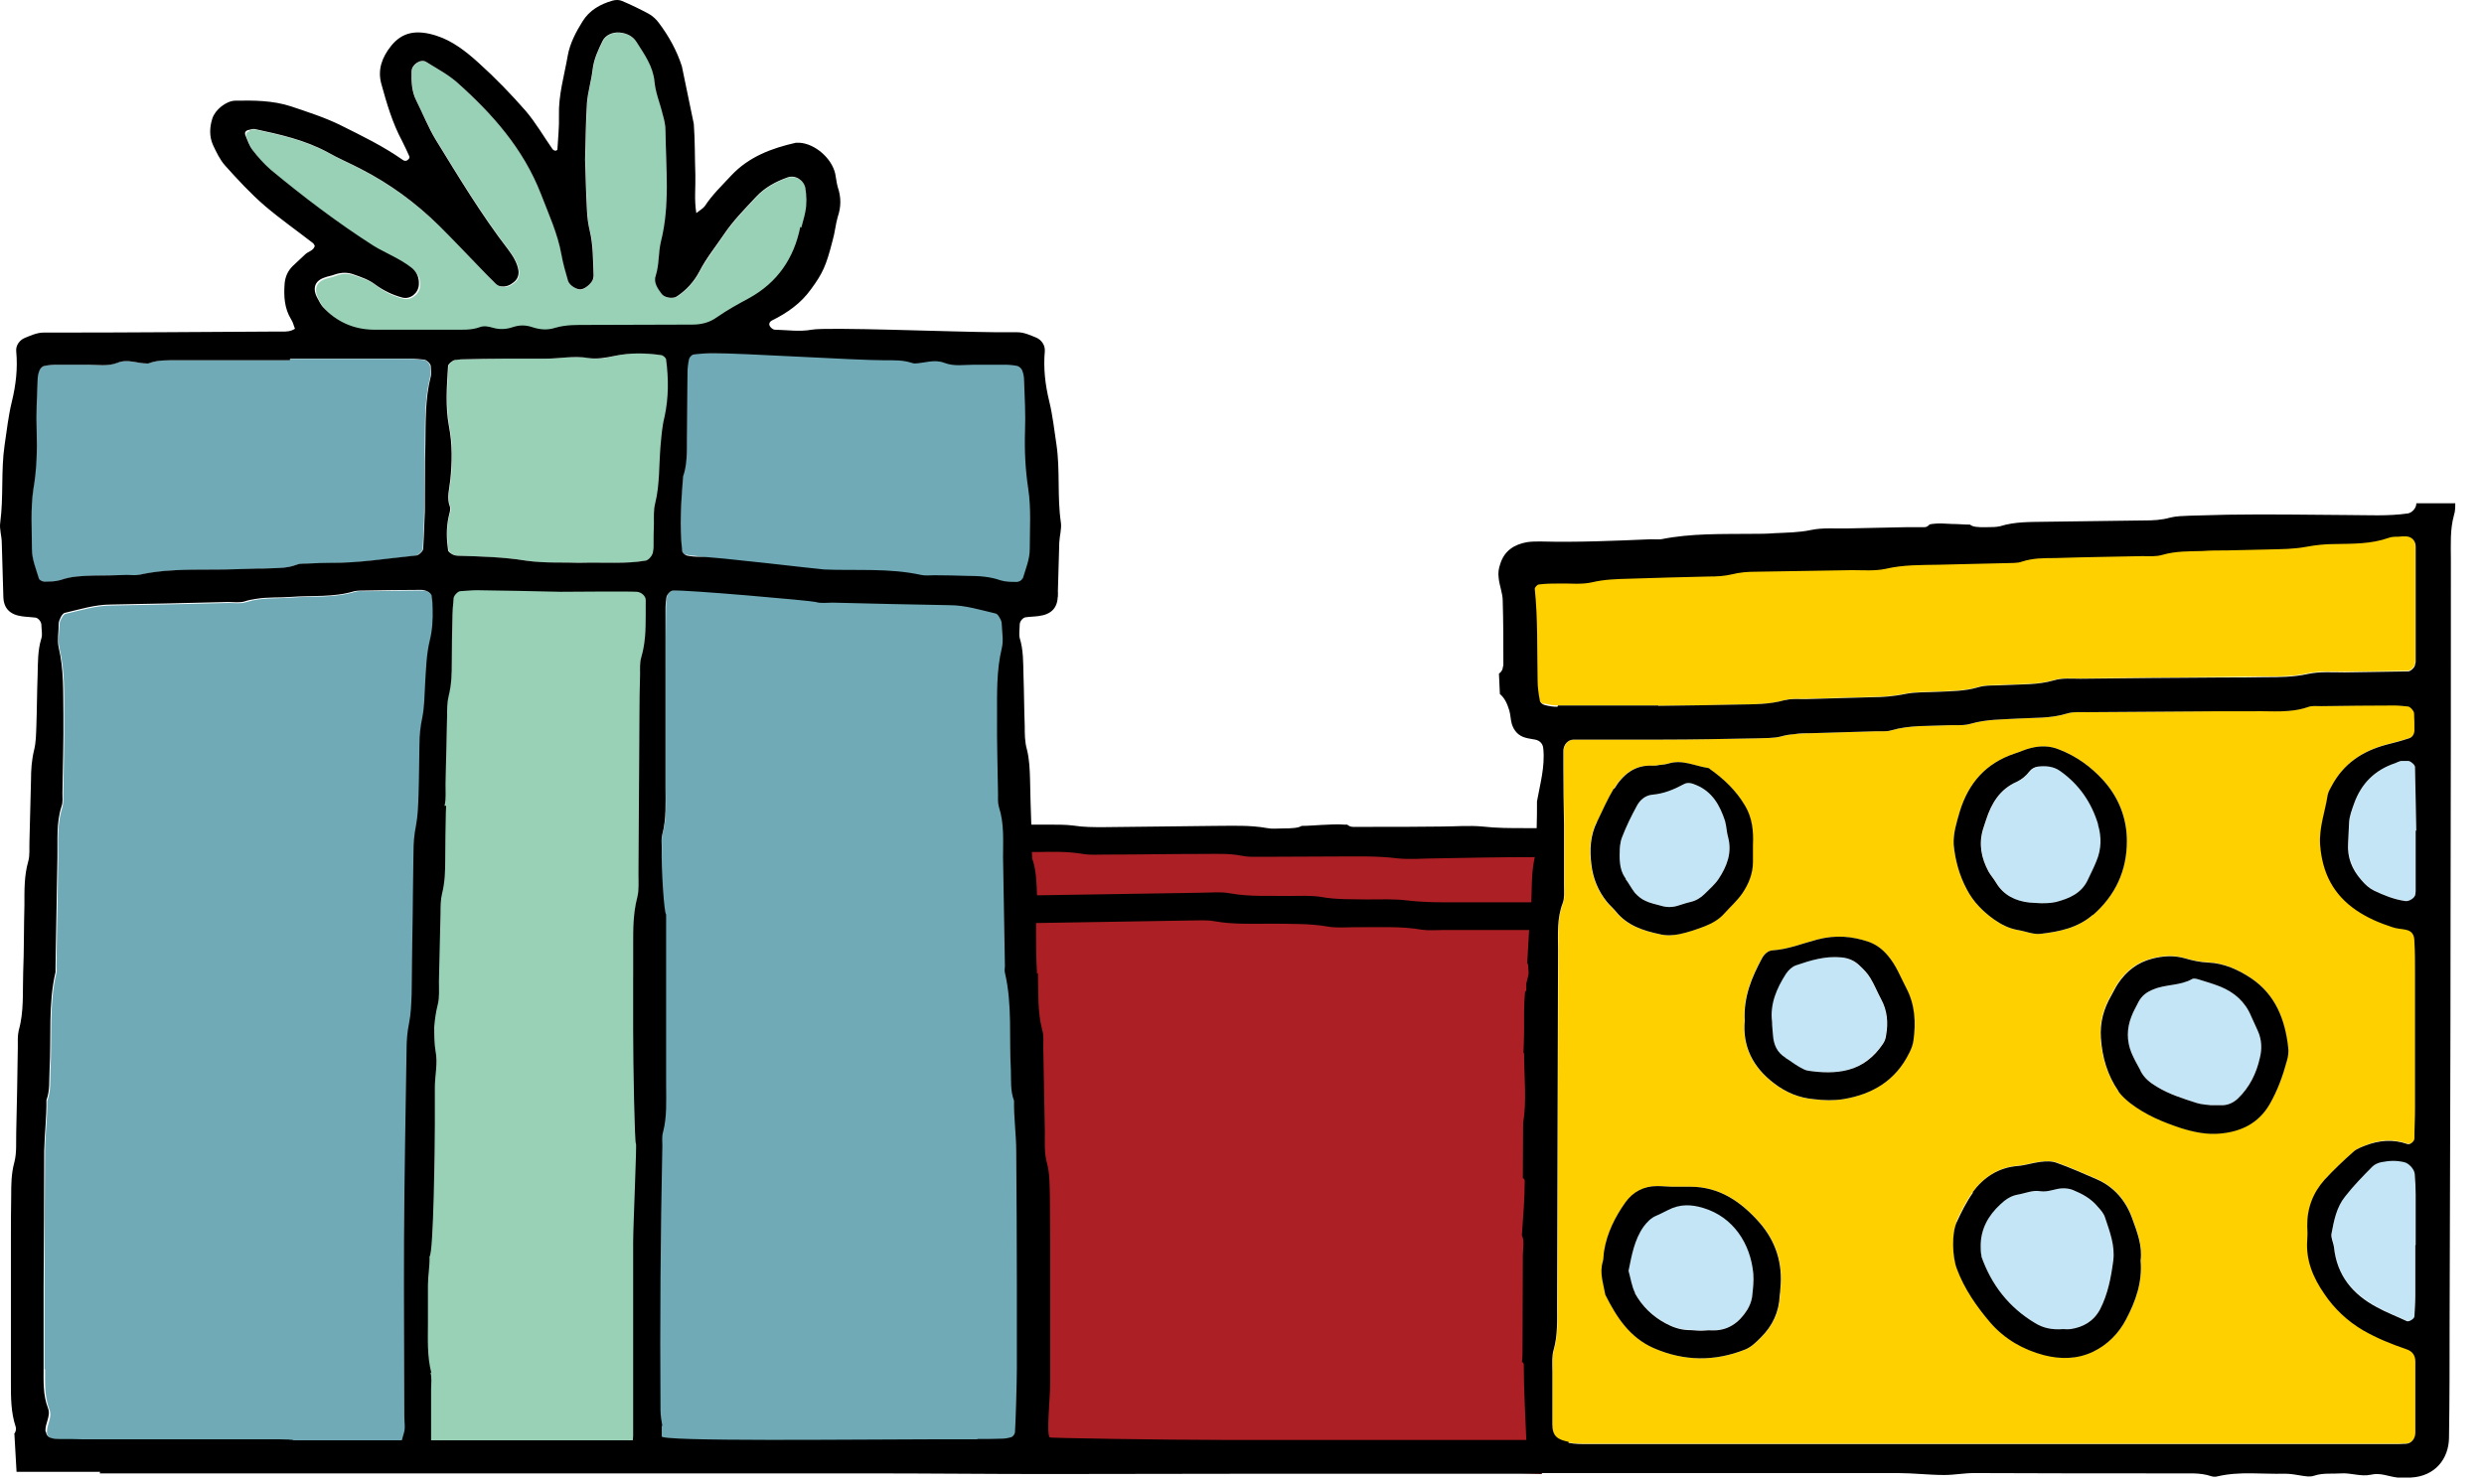
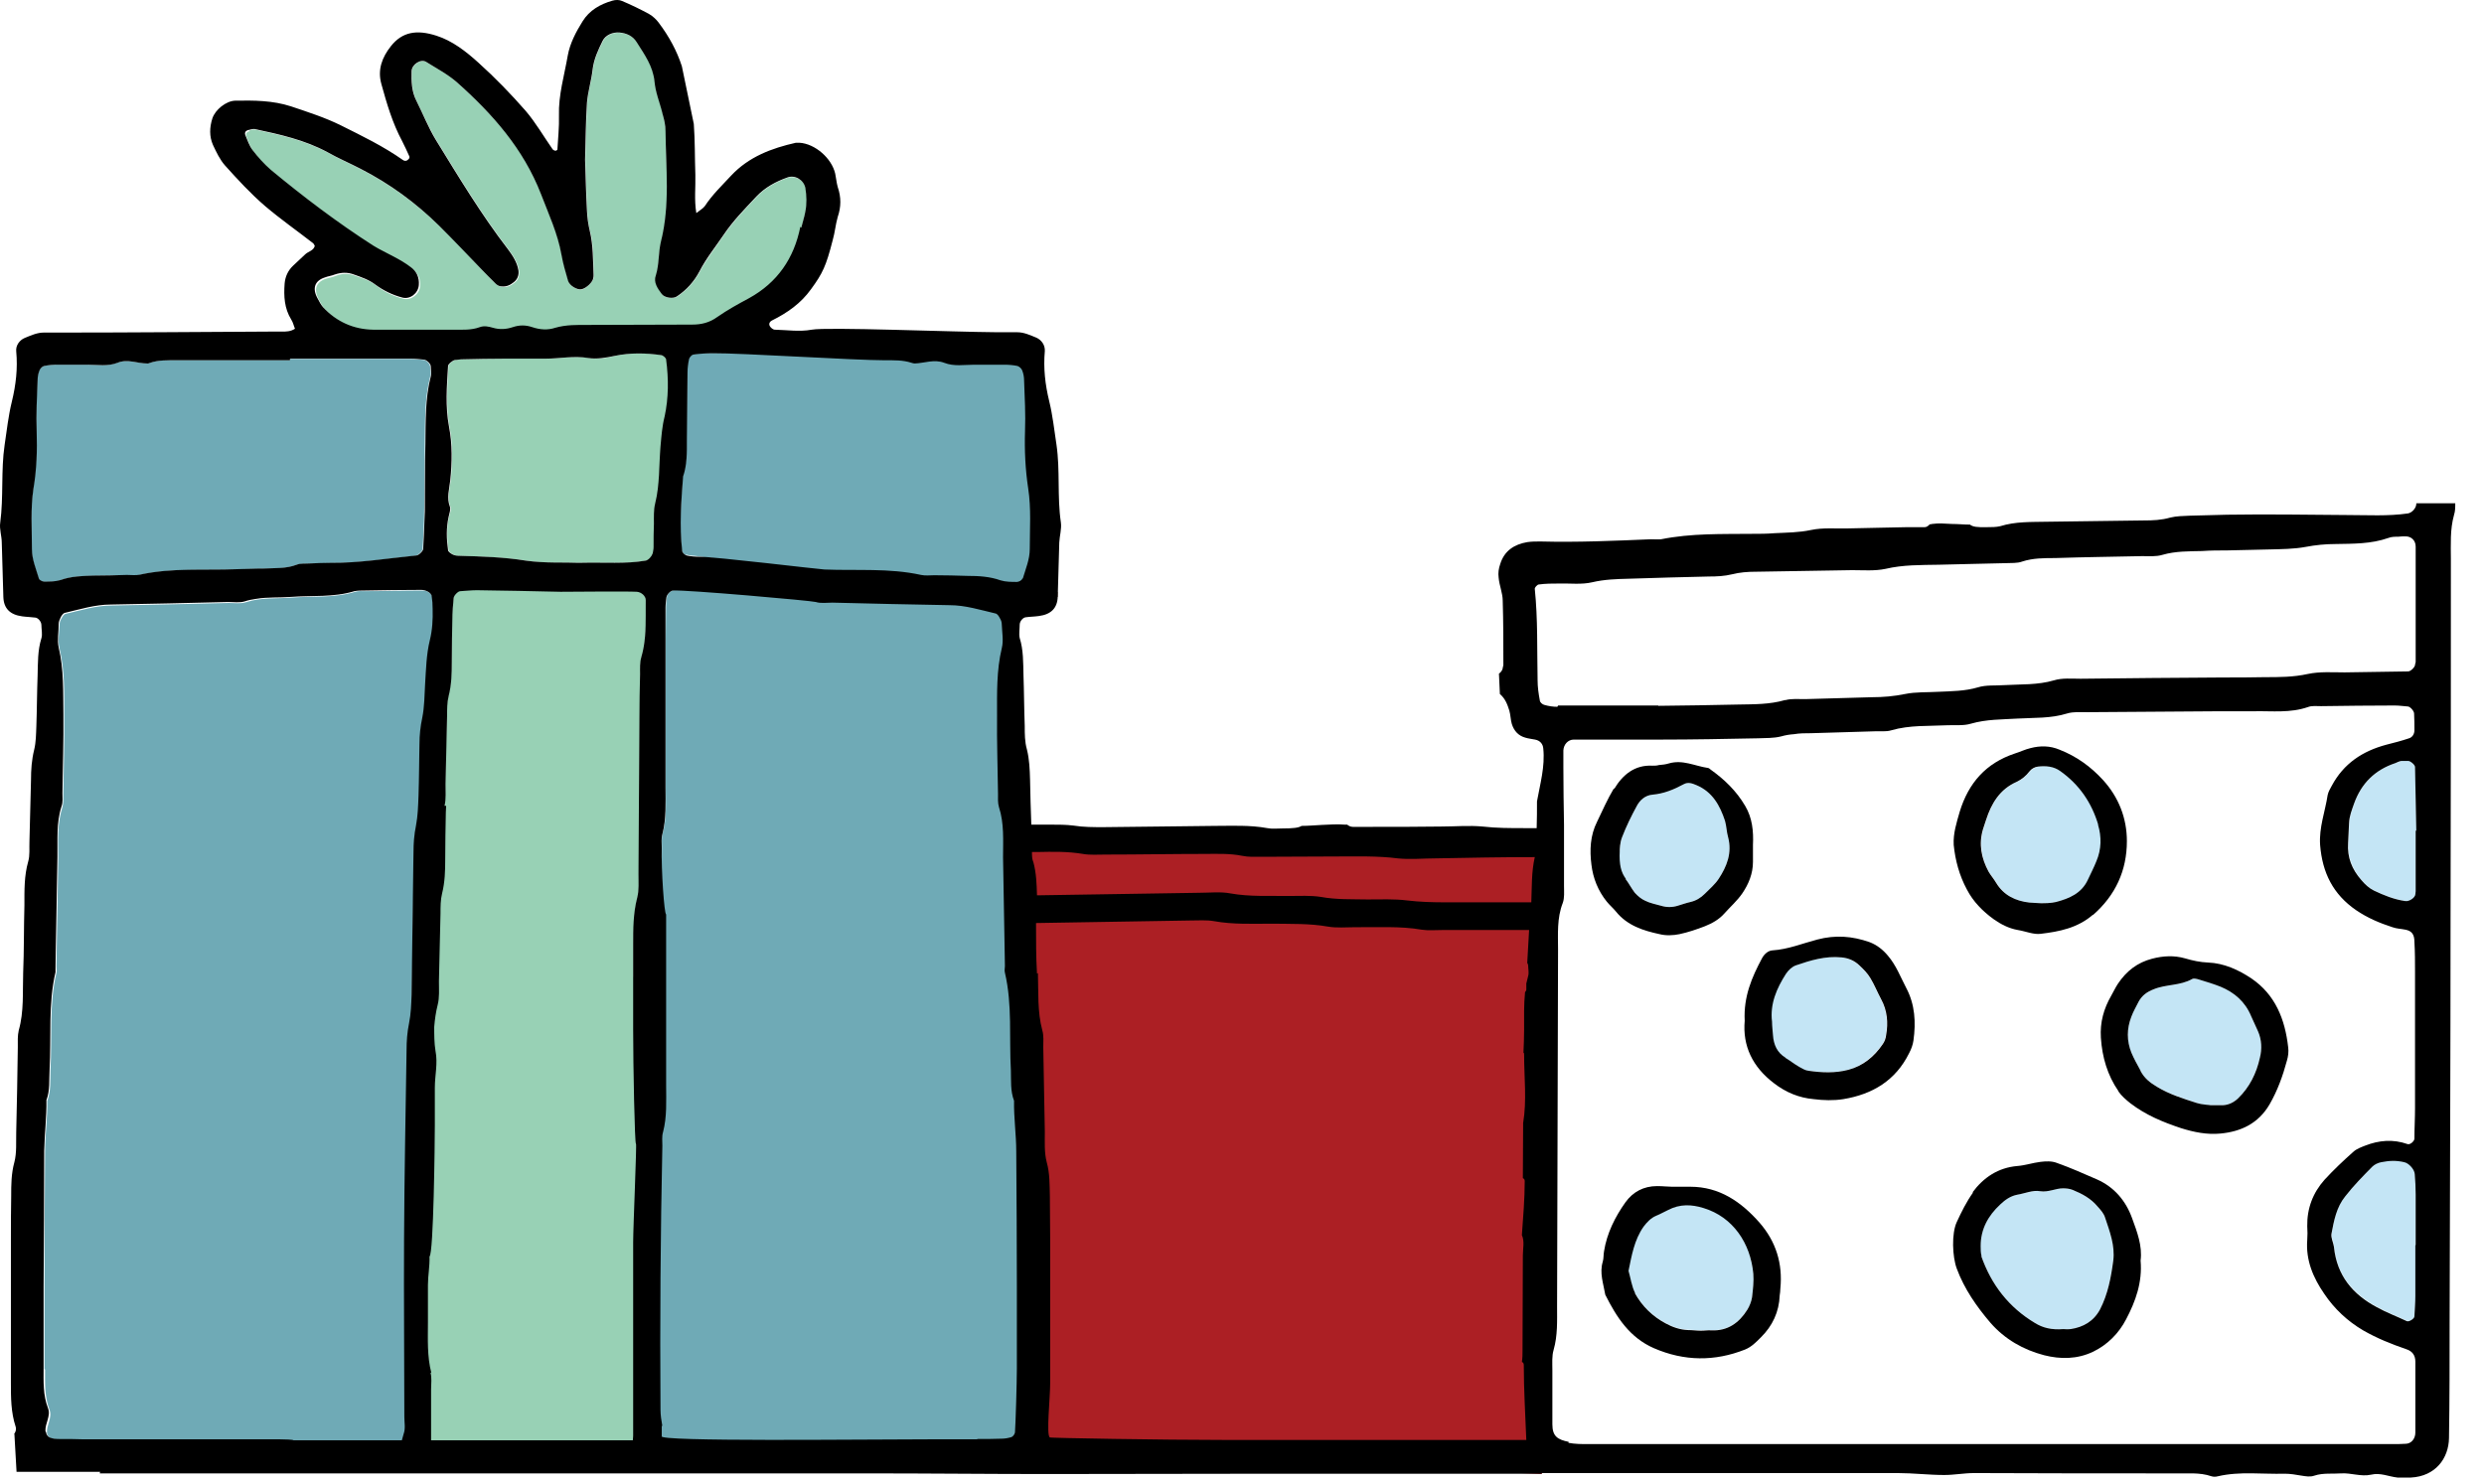
<svg xmlns="http://www.w3.org/2000/svg" fill="none" viewBox="0 0 77 46" height="46" width="77">
  <path fill="#6FAAB6" d="M20.46 34.457C20.44 31.731 20.46 28.995 20.518 26.27C20.518 26.131 20.499 25.983 20.538 25.855C20.674 25.371 20.635 24.887 20.635 24.393C20.635 23.583 20.635 22.784 20.635 21.974C20.635 21.589 20.635 21.203 20.635 20.818C20.635 20.157 20.635 19.485 20.645 18.823C20.645 18.715 20.664 18.616 20.674 18.507C20.674 18.428 20.801 18.31 20.879 18.3C21.259 18.27 21.639 18.27 22.009 18.201C22.32 18.142 22.622 18.112 22.934 18.112C23.421 18.112 23.899 18.132 24.386 18.132C24.795 18.132 24.931 18.152 24.99 18.339L31.166 18.616L31.575 27.583L31.984 37.251L31.79 44.994L19.885 45.162L20.45 34.447L20.46 34.457Z" />
  <path fill="#98D1B5" d="M17.947 17.451C17.548 17.441 16.924 17.481 16.311 17.382C15.629 17.283 14.937 17.253 14.255 17.234C14.187 17.234 14.109 17.224 14.051 17.194C13.992 17.165 13.914 17.105 13.905 17.056C13.856 16.71 13.836 16.365 13.924 16.019C13.943 15.92 14.002 15.802 13.963 15.713C13.856 15.427 13.944 15.17 13.973 14.893C14.031 14.34 14.041 13.777 13.934 13.224C13.817 12.602 13.866 11.97 13.905 11.348C13.905 11.289 14.06 11.16 14.129 11.16C14.197 11.16 14.265 11.14 14.333 11.14C14.781 11.14 15.229 11.121 15.678 11.121C16.096 11.121 16.506 11.121 16.924 11.121C17.373 11.121 17.811 11.022 18.259 11.101C18.532 11.15 18.805 11.101 19.077 11.032C19.555 10.933 20.032 10.943 20.519 11.012C20.578 11.012 20.656 11.091 20.665 11.15C20.743 11.743 20.743 12.335 20.617 12.918C20.548 13.224 20.519 13.54 20.49 13.846C20.441 14.439 20.47 15.031 20.324 15.614C20.276 15.812 20.295 16.029 20.285 16.236C20.285 16.483 20.285 16.73 20.276 16.967C20.276 17.036 20.256 17.105 20.246 17.174C20.237 17.244 20.11 17.372 20.042 17.382C19.428 17.491 18.805 17.441 17.957 17.451H17.947Z" />
  <path fill="#98D1B5" d="M7.723 4.05C7.791 4.03 7.859 4 7.917 4.02C8.697 4.188 9.466 4.356 10.178 4.741C10.509 4.929 10.86 5.077 11.2 5.255C12.097 5.719 12.915 6.311 13.636 7.022C14.084 7.457 14.513 7.921 14.941 8.366C15.088 8.514 15.224 8.672 15.38 8.81C15.428 8.859 15.497 8.889 15.565 8.899C15.711 8.919 15.838 8.859 15.945 8.771C16.062 8.682 16.11 8.553 16.091 8.395C16.052 8.148 15.915 7.941 15.769 7.743C14.941 6.667 14.24 5.502 13.529 4.346C13.295 3.961 13.12 3.536 12.915 3.132C12.769 2.835 12.759 2.529 12.769 2.213C12.769 2.006 13.051 1.818 13.217 1.927C13.539 2.124 13.889 2.302 14.172 2.559C15.273 3.536 16.247 4.623 16.782 6.035C17.016 6.647 17.299 7.25 17.416 7.911C17.464 8.188 17.542 8.454 17.62 8.721C17.659 8.869 17.903 9.007 18.039 8.978C18.176 8.948 18.38 8.741 18.4 8.632C18.4 8.593 18.409 8.563 18.409 8.524C18.39 8.069 18.409 7.615 18.293 7.171C18.244 6.973 18.215 6.756 18.205 6.548C18.176 6.025 18.166 5.502 18.146 4.959C18.166 4.376 18.166 3.783 18.205 3.191C18.224 2.845 18.341 2.509 18.38 2.164C18.419 1.838 18.546 1.561 18.692 1.275C18.78 1.097 19.004 0.998 19.218 1.018C19.432 1.038 19.627 1.127 19.744 1.314C19.988 1.69 20.26 2.045 20.299 2.539C20.328 2.885 20.475 3.21 20.552 3.556C20.591 3.724 20.631 3.902 20.64 4.07C20.64 5.225 20.786 6.381 20.494 7.516C20.406 7.852 20.445 8.208 20.338 8.553C20.27 8.761 20.407 8.958 20.523 9.126C20.611 9.245 20.884 9.274 21.001 9.195C21.293 8.988 21.527 8.741 21.692 8.425C21.907 8.02 22.189 7.664 22.442 7.289C22.735 6.855 23.105 6.479 23.456 6.104C23.728 5.818 24.06 5.64 24.42 5.511C24.644 5.432 24.927 5.591 24.975 5.837C25.024 6.084 25.034 6.321 24.975 6.568C24.936 6.736 24.878 6.904 24.849 7.072C24.654 8.059 24.138 8.8 23.261 9.284C22.93 9.472 22.589 9.649 22.277 9.867C22.033 10.044 21.79 10.104 21.497 10.104C20.426 10.104 19.354 10.104 18.283 10.114C17.942 10.114 17.591 10.094 17.25 10.202C17.016 10.272 16.773 10.262 16.539 10.183C16.334 10.114 16.13 10.104 15.935 10.183C15.73 10.252 15.526 10.262 15.321 10.202C15.185 10.163 15.058 10.133 14.912 10.183C14.649 10.281 14.367 10.262 14.094 10.262C13.266 10.262 12.438 10.272 11.61 10.262C10.996 10.262 10.47 10.015 10.051 9.56C9.983 9.481 9.934 9.393 9.885 9.294C9.71 8.978 9.798 8.741 10.109 8.642C10.207 8.613 10.314 8.593 10.411 8.553C10.616 8.474 10.811 8.474 11.015 8.553C11.239 8.632 11.473 8.701 11.668 8.859C11.921 9.057 12.194 9.185 12.506 9.264C12.74 9.324 13.003 9.126 13.022 8.879C13.042 8.652 12.954 8.464 12.779 8.326C12.613 8.198 12.428 8.099 12.243 8C12.028 7.882 11.804 7.793 11.6 7.655C10.489 6.944 9.447 6.144 8.424 5.304C8.21 5.126 8.025 4.909 7.859 4.692C7.752 4.563 7.703 4.386 7.635 4.228C7.606 4.149 7.645 4.089 7.732 4.07L7.723 4.05Z" />
  <path fill="#98D1B5" d="M13.48 30.675C13.627 30.162 13.597 29.628 13.607 29.105C13.627 28.226 13.627 27.347 13.636 26.478C13.636 25.984 13.636 25.5 13.763 25.016C13.822 24.789 13.802 24.532 13.802 24.286C13.821 23.584 13.831 22.883 13.851 22.182C13.851 21.975 13.851 21.757 13.899 21.56C13.987 21.214 13.997 20.869 13.997 20.513C13.997 20.019 14.007 19.535 14.016 19.042C14.016 18.864 14.046 18.696 14.065 18.518C14.065 18.439 14.201 18.311 14.27 18.311C14.445 18.301 14.611 18.281 14.786 18.281C15.653 18.291 16.52 18.321 17.377 18.331C17.689 18.331 19.462 18.311 19.744 18.331C19.881 18.331 20.017 18.459 20.017 18.587C20.017 19.18 20.066 19.782 19.891 20.365C19.842 20.523 19.861 20.711 19.852 20.888C19.842 21.343 19.832 21.797 19.832 22.251C19.822 23.861 19.813 25.481 19.803 27.09C19.803 27.337 19.822 27.594 19.764 27.821C19.637 28.305 19.647 28.799 19.637 29.283C19.637 29.619 19.637 29.954 19.637 30.29L19.92 30.27L19.891 45.173L12.614 45.232L13.451 31.288C13.451 31.08 13.432 30.873 13.49 30.675H13.48Z" />
  <path fill="#855D4E" d="M32.789 18.351V18.508C32.489 18.576 32.634 18.439 32.789 18.351Z" />
-   <path fill="#FFD000" d="M47.888 21.816C48.025 21.856 48.161 21.876 48.297 21.876C49.33 21.876 50.373 21.876 51.405 21.876C51.405 21.876 51.405 21.876 51.405 21.886C52.233 21.876 53.061 21.866 53.889 21.846C54.367 21.836 54.854 21.846 55.331 21.708C55.526 21.648 55.74 21.678 55.955 21.668C56.646 21.648 57.338 21.629 58.029 21.609C58.37 21.609 58.711 21.579 59.052 21.51C59.384 21.441 59.744 21.461 60.085 21.441C60.494 21.421 60.913 21.421 61.312 21.303C61.566 21.224 61.858 21.253 62.131 21.234C62.647 21.204 63.163 21.234 63.67 21.086C63.923 21.007 64.216 21.036 64.498 21.036C66.398 21.016 68.297 20.997 70.197 20.977C70.645 20.977 71.084 20.977 71.532 20.878C71.902 20.799 72.291 20.829 72.671 20.829C73.324 20.819 73.987 20.809 74.639 20.799C74.717 20.799 74.844 20.671 74.854 20.602C74.854 20.562 74.873 20.533 74.873 20.503C74.873 19.308 74.873 18.123 74.873 16.928C74.873 16.73 74.727 16.602 74.542 16.612C74.474 16.612 74.406 16.612 74.337 16.622C74.23 16.622 74.123 16.622 74.025 16.661C73.49 16.849 72.934 16.839 72.389 16.849C72.077 16.849 71.775 16.879 71.463 16.938C71.093 17.007 70.713 17.007 70.333 17.017C69.642 17.037 68.95 17.037 68.258 17.056C67.849 17.066 67.43 17.056 67.021 17.175C66.826 17.234 66.612 17.214 66.398 17.214C65.501 17.234 64.605 17.244 63.699 17.274C63.358 17.274 63.008 17.274 62.676 17.382C62.52 17.441 62.335 17.422 62.16 17.432C61.468 17.451 60.777 17.461 60.085 17.481C59.53 17.491 58.984 17.481 58.439 17.609C58.108 17.678 57.747 17.649 57.406 17.649C56.403 17.669 55.399 17.678 54.396 17.698C54.152 17.698 53.909 17.718 53.675 17.777C53.431 17.837 53.198 17.846 52.954 17.846C52.126 17.866 51.298 17.886 50.47 17.916C50.09 17.925 49.72 17.935 49.34 18.024C49.009 18.103 48.648 18.054 48.307 18.064C48.103 18.064 47.898 18.064 47.684 18.093C47.635 18.093 47.547 18.192 47.557 18.232C47.654 19.17 47.625 20.118 47.645 21.066C47.645 21.273 47.674 21.481 47.713 21.688C47.713 21.747 47.801 21.816 47.849 21.826L47.888 21.816ZM48.122 42.506C48.122 43.069 48.122 43.632 48.122 44.185C48.122 44.56 48.288 44.659 48.629 44.728C48.833 44.768 49.038 44.767 49.252 44.767C52.331 44.767 55.409 44.767 58.487 44.767C59.598 44.767 60.699 44.767 61.809 44.767C64.128 44.767 66.447 44.767 68.765 44.767C70.567 44.767 72.36 44.767 74.162 44.767C74.298 44.767 74.435 44.767 74.581 44.758C74.756 44.758 74.883 44.6 74.883 44.412C74.883 44.234 74.883 44.056 74.883 43.889C74.883 43.326 74.883 42.763 74.883 42.21C74.883 42.012 74.785 41.884 74.6 41.825C74.142 41.666 73.694 41.489 73.266 41.242C72.779 40.956 72.37 40.57 72.058 40.106C71.717 39.612 71.483 39.069 71.532 38.437C71.541 38.299 71.541 38.161 71.532 38.013C71.522 37.459 71.707 36.976 72.067 36.571C72.35 36.265 72.652 35.978 72.964 35.702C73.061 35.613 73.198 35.563 73.324 35.514C73.753 35.336 74.191 35.307 74.639 35.465C74.717 35.494 74.854 35.376 74.854 35.297C74.854 34.981 74.873 34.665 74.873 34.349C74.873 32.946 74.873 31.544 74.873 30.142C74.873 29.826 74.873 29.509 74.854 29.194C74.854 28.966 74.776 28.858 74.581 28.818C74.444 28.789 74.308 28.789 74.172 28.739C73.772 28.611 73.402 28.453 73.051 28.216C72.331 27.722 71.999 27.05 71.931 26.191C71.892 25.648 72.087 25.154 72.165 24.641C72.184 24.542 72.243 24.443 72.291 24.355C72.662 23.663 73.246 23.278 73.987 23.081C74.22 23.021 74.454 22.962 74.688 22.883C74.785 22.853 74.854 22.755 74.854 22.636C74.854 22.458 74.854 22.291 74.844 22.113C74.844 22.034 74.717 21.895 74.649 21.895C74.513 21.886 74.376 21.866 74.24 21.866C73.48 21.866 72.72 21.876 71.96 21.886C71.824 21.886 71.678 21.866 71.551 21.915C71.006 22.103 70.45 22.034 69.905 22.044C68.171 22.053 66.446 22.073 64.712 22.083C64.508 22.083 64.284 22.063 64.089 22.123C63.582 22.281 63.066 22.251 62.55 22.28C62.072 22.31 61.585 22.3 61.108 22.439C60.884 22.508 60.631 22.478 60.387 22.488C59.803 22.518 59.208 22.478 58.633 22.646C58.468 22.695 58.292 22.666 58.117 22.676C57.465 22.695 56.802 22.715 56.149 22.735C55.838 22.745 55.536 22.745 55.224 22.834C54.99 22.893 54.747 22.883 54.503 22.893C53.5 22.913 52.496 22.932 51.493 22.932C50.596 22.932 49.691 22.932 48.794 22.932C48.619 22.932 48.483 23.08 48.473 23.268C48.473 23.446 48.473 23.624 48.473 23.791C48.473 24.384 48.483 24.986 48.492 25.579C48.492 26.211 48.492 26.843 48.492 27.475C48.492 27.653 48.512 27.841 48.453 27.999C48.268 28.473 48.307 28.966 48.307 29.45C48.297 33.134 48.288 36.818 48.278 40.501C48.278 40.956 48.297 41.41 48.171 41.854C48.112 42.052 48.132 42.269 48.132 42.486L48.122 42.506ZM65.93 26.073C65.93 26.981 65.579 27.752 64.878 28.364C64.401 28.779 63.836 28.887 63.261 28.956C63.037 28.986 62.793 28.878 62.55 28.838C62.267 28.789 62.024 28.66 61.8 28.502C61.459 28.255 61.166 27.959 60.972 27.584C60.738 27.149 60.611 26.685 60.562 26.201C60.543 25.846 60.65 25.51 60.748 25.174C61.02 24.275 61.566 23.663 62.452 23.367C62.618 23.317 62.774 23.238 62.939 23.199C63.241 23.12 63.543 23.12 63.845 23.248C64.371 23.456 64.81 23.772 65.19 24.187C65.677 24.72 65.93 25.372 65.93 26.083V26.073ZM67.596 34.961C67.031 34.773 66.505 34.556 66.028 34.191C65.891 34.082 65.755 33.964 65.657 33.825C65.316 33.331 65.151 32.769 65.112 32.166C65.083 31.692 65.2 31.267 65.433 30.863C65.501 30.744 65.56 30.616 65.638 30.497C65.901 30.102 66.242 29.835 66.7 29.717C67.041 29.628 67.382 29.608 67.723 29.707C67.956 29.776 68.19 29.826 68.434 29.835C68.931 29.855 69.379 30.063 69.778 30.329C70.519 30.833 70.82 31.593 70.918 32.462C70.937 32.601 70.918 32.749 70.879 32.877C70.752 33.351 70.587 33.806 70.343 34.23C69.993 34.833 69.447 35.079 68.814 35.139C68.404 35.178 68.005 35.099 67.596 34.971V34.961ZM60.64 37.884C60.786 37.568 60.942 37.252 61.147 36.966C61.488 36.502 61.946 36.195 62.54 36.146C62.783 36.126 63.008 36.047 63.251 36.018C63.417 35.998 63.602 35.988 63.758 36.047C64.177 36.195 64.596 36.383 65.005 36.561C65.54 36.798 65.901 37.222 66.096 37.766C66.252 38.19 66.417 38.625 66.359 39.079C66.417 39.751 66.203 40.343 65.911 40.896C65.686 41.331 65.336 41.676 64.888 41.904C64.391 42.141 63.875 42.141 63.368 42.012C62.725 41.844 62.15 41.518 61.702 41.005C61.274 40.501 60.894 39.958 60.66 39.326C60.523 38.961 60.494 38.24 60.66 37.884H60.64ZM56.208 34.082C55.76 34.042 55.35 33.875 54.98 33.588C54.318 33.085 54.006 32.433 54.074 31.652C54.035 30.902 54.298 30.3 54.61 29.717C54.678 29.588 54.795 29.48 54.932 29.47C55.419 29.44 55.867 29.253 56.325 29.134C56.89 28.986 57.406 29.026 57.942 29.213C58.176 29.302 58.361 29.45 58.517 29.638C58.77 29.934 58.906 30.3 59.082 30.635C59.354 31.149 59.384 31.702 59.306 32.265C59.286 32.403 59.237 32.532 59.169 32.66C58.75 33.509 58.03 33.934 57.133 34.082C56.831 34.131 56.51 34.121 56.208 34.082ZM49.691 39.119C49.72 39.02 49.71 38.911 49.73 38.803C49.817 38.24 50.071 37.736 50.392 37.282C50.626 36.956 50.957 36.778 51.376 36.778C51.551 36.778 51.717 36.798 51.834 36.798C52.058 36.798 52.233 36.798 52.408 36.798C53.305 36.798 53.977 37.262 54.552 37.914C55.058 38.496 55.273 39.178 55.195 39.958C55.195 40.027 55.185 40.096 55.175 40.166C55.156 40.679 54.951 41.114 54.591 41.469C54.444 41.617 54.298 41.765 54.104 41.844C53.159 42.22 52.214 42.21 51.279 41.805C50.528 41.479 50.119 40.847 49.769 40.146C49.71 39.8 49.583 39.474 49.691 39.119ZM49.515 25.48C49.681 25.135 49.837 24.779 50.032 24.453C50.294 24.019 50.665 23.713 51.21 23.742C51.279 23.742 51.347 23.742 51.415 23.722C51.522 23.713 51.62 23.703 51.717 23.673C52.145 23.545 52.525 23.752 52.925 23.811C52.954 23.811 52.993 23.841 53.013 23.861C53.441 24.167 53.811 24.522 54.084 24.986C54.308 25.362 54.347 25.777 54.328 26.201C54.328 26.379 54.328 26.547 54.328 26.725C54.328 27.09 54.191 27.416 53.996 27.702C53.841 27.929 53.626 28.117 53.441 28.324C53.276 28.512 53.061 28.631 52.837 28.72C52.584 28.818 52.321 28.907 52.048 28.966C51.853 29.006 51.629 29.016 51.434 28.966C50.928 28.858 50.431 28.7 50.08 28.265C49.992 28.157 49.885 28.068 49.798 27.959C49.525 27.623 49.369 27.228 49.32 26.814C49.262 26.359 49.281 25.905 49.496 25.48H49.515Z" />
  <path fill="#C4E5F5" d="M50.191 26.378C50.172 26.803 50.23 27.04 50.386 27.247C50.493 27.386 50.571 27.544 50.678 27.682C50.766 27.781 50.883 27.879 51 27.929C51.156 28.008 51.331 28.037 51.497 28.087C51.662 28.136 51.838 28.136 52.003 28.087C52.14 28.047 52.266 27.998 52.403 27.968C52.578 27.929 52.724 27.84 52.851 27.711C52.997 27.563 53.163 27.425 53.279 27.247C53.533 26.862 53.698 26.447 53.572 25.963C53.523 25.796 53.523 25.618 53.474 25.45C53.319 24.976 53.085 24.551 52.588 24.344C52.451 24.285 52.325 24.245 52.198 24.314C51.886 24.482 51.575 24.61 51.224 24.64C51 24.66 50.834 24.808 50.737 24.995C50.571 25.302 50.415 25.618 50.289 25.944C50.211 26.131 50.211 26.349 50.211 26.388L50.191 26.378ZM51.341 37.686C51.468 37.636 51.594 37.577 51.711 37.508C52.072 37.32 52.432 37.33 52.812 37.449C53.718 37.715 54.263 38.535 54.351 39.483C54.37 39.72 54.351 39.977 54.312 40.214C54.293 40.352 54.244 40.49 54.166 40.599C53.903 41.004 53.562 41.271 53.055 41.241C52.948 41.241 52.851 41.241 52.724 41.251C52.607 41.251 52.471 41.231 52.325 41.231C52.081 41.221 51.847 41.142 51.633 41.024C51.224 40.807 50.903 40.49 50.678 40.086C50.562 39.878 50.542 39.621 50.474 39.394C50.571 38.91 50.649 38.426 50.941 38.022C51.049 37.883 51.156 37.755 51.331 37.686H51.341ZM54.916 31.681C54.848 31.128 55.062 30.644 55.345 30.2C55.413 30.091 55.53 29.983 55.657 29.933C56.114 29.775 56.572 29.637 57.069 29.686C57.283 29.706 57.468 29.795 57.624 29.933C57.751 30.052 57.878 30.18 57.965 30.328C58.092 30.536 58.18 30.763 58.297 30.98C58.491 31.336 58.521 31.711 58.452 32.096C58.433 32.195 58.404 32.304 58.345 32.383C58.072 32.758 57.731 33.054 57.283 33.173C56.874 33.281 56.465 33.252 56.046 33.202C55.949 33.192 55.851 33.133 55.764 33.084C55.617 32.995 55.471 32.896 55.325 32.797C55.072 32.639 54.955 32.392 54.936 32.096C54.936 31.958 54.916 31.82 54.906 31.681H54.916ZM66.07 31.523C66.129 31.366 66.217 31.207 66.294 31.059C66.392 30.862 66.558 30.763 66.762 30.674C67.152 30.516 67.58 30.566 67.951 30.358C67.999 30.328 68.087 30.358 68.155 30.368C68.389 30.437 68.613 30.506 68.837 30.595C69.266 30.763 69.597 31.059 69.782 31.504C69.85 31.662 69.918 31.82 69.996 31.978C70.113 32.244 70.123 32.531 70.055 32.797C69.938 33.281 69.733 33.716 69.373 34.062C69.246 34.18 69.09 34.259 68.915 34.269C68.847 34.269 68.779 34.269 68.525 34.269C68.506 34.269 68.292 34.269 68.097 34.2C67.678 34.062 67.249 33.923 66.859 33.696C66.645 33.568 66.46 33.42 66.353 33.202C66.255 33.015 66.148 32.837 66.07 32.649C65.915 32.284 65.924 31.899 66.07 31.533V31.523ZM64.736 27.277C64.541 27.701 64.161 27.86 63.752 27.968C63.586 28.008 63.411 27.998 63.275 28.008C63.128 28.008 63.031 28.008 62.924 27.988C62.486 27.948 62.135 27.771 61.891 27.376C61.823 27.257 61.726 27.148 61.657 27.03C61.433 26.615 61.346 26.181 61.482 25.717C61.511 25.618 61.55 25.519 61.58 25.42C61.745 24.907 62.008 24.472 62.524 24.245C62.69 24.176 62.807 24.057 62.924 23.919C62.982 23.85 63.089 23.791 63.187 23.771C63.43 23.731 63.674 23.761 63.879 23.909C64.463 24.324 64.862 24.887 65.057 25.578C65.165 25.954 65.164 26.339 65.009 26.714C64.931 26.901 64.833 27.089 64.746 27.287L64.736 27.277ZM74.877 40.175C74.877 40.382 74.858 40.589 74.848 40.806C74.848 40.886 74.682 40.994 74.614 40.955C74.302 40.816 73.981 40.688 73.679 40.52C72.938 40.115 72.432 39.542 72.354 38.654C72.344 38.515 72.257 38.377 72.276 38.249C72.354 37.834 72.432 37.419 72.705 37.083C72.968 36.758 73.26 36.461 73.542 36.165C73.611 36.096 73.718 36.047 73.815 36.027C74.049 35.977 74.293 35.977 74.536 36.027C74.682 36.056 74.848 36.244 74.858 36.392C74.867 36.599 74.887 36.807 74.887 37.024C74.887 37.548 74.887 38.071 74.887 38.594C74.887 39.118 74.887 39.641 74.887 40.165L74.877 40.175ZM62.534 37.044C62.768 37.004 63.011 36.906 63.236 36.935C63.499 36.975 63.703 36.846 63.947 36.846C64.044 36.846 64.161 36.856 64.249 36.896C64.541 37.014 64.814 37.172 65.018 37.409C65.106 37.518 65.203 37.627 65.252 37.755C65.398 38.18 65.564 38.624 65.505 39.088C65.437 39.612 65.34 40.125 65.096 40.599C64.901 40.965 64.58 41.152 64.18 41.212C64.083 41.221 63.976 41.212 63.956 41.212C63.586 41.241 63.323 41.162 63.08 41.024C62.271 40.54 61.735 39.839 61.414 38.95C61.375 38.851 61.385 38.743 61.385 38.634C61.385 38.111 61.628 37.696 61.989 37.35C62.145 37.202 62.31 37.084 62.524 37.044H62.534ZM74.887 27.632C74.887 27.632 74.877 27.701 74.877 27.731C74.877 27.84 74.692 27.958 74.565 27.939C74.224 27.889 73.903 27.761 73.591 27.613C73.435 27.534 73.318 27.425 73.201 27.287C72.919 26.951 72.773 26.585 72.792 26.141C72.802 25.934 72.812 25.726 72.822 25.519C72.831 25.312 72.909 25.114 72.977 24.917C73.201 24.285 73.63 23.87 74.254 23.662C74.322 23.643 74.38 23.613 74.448 23.593C74.516 23.583 74.585 23.593 74.653 23.593C74.721 23.593 74.867 23.712 74.867 23.781C74.877 24.442 74.897 25.104 74.906 25.756H74.887C74.887 26.378 74.887 27.01 74.887 27.632Z" />
  <path fill="#6FAAB6" d="M21.271 17.214C21.213 17.204 21.145 17.125 21.135 17.066C21.047 16.296 21.116 15.535 21.164 14.765C21.291 14.39 21.281 14.005 21.281 13.629C21.281 12.928 21.291 12.227 21.301 11.536C21.301 11.397 21.31 11.259 21.349 11.121C21.359 11.062 21.437 10.992 21.496 10.983C21.7 10.953 21.905 10.943 22.109 10.943C22.703 10.943 23.308 10.933 23.902 10.923L23.96 10.706L25.801 10.765C26.074 10.696 26.357 10.706 26.63 10.726C26.669 10.726 26.717 10.755 26.756 10.795L31.783 10.963L32.202 13.086L32.445 17.698L31.637 18.557L21.525 17.234C21.437 17.234 21.34 17.214 21.252 17.195L21.271 17.214Z" />
  <path fill="#6FAAB6" d="M1.378 42.447C1.378 41.607 1.378 40.758 1.378 39.919C1.378 38.516 1.388 37.114 1.397 35.712C1.397 35.188 1.475 34.665 1.465 34.141C1.582 33.835 1.553 33.519 1.563 33.203C1.621 32.186 1.514 31.169 1.748 30.171C1.767 30.102 1.748 30.033 1.748 29.964C1.767 28.838 1.787 27.722 1.806 26.596C1.806 26.073 1.767 25.549 1.933 25.036C1.972 24.907 1.962 24.759 1.962 24.621C1.972 23.811 2.001 23.011 1.991 22.201C1.991 21.5 2.011 20.799 1.845 20.108C1.787 19.871 1.836 19.624 1.845 19.377C1.845 19.308 1.865 19.239 1.904 19.18C1.933 19.12 1.982 19.041 2.04 19.032C2.508 18.923 2.975 18.775 3.463 18.775C4.67 18.755 5.888 18.725 7.096 18.696C7.272 18.696 7.457 18.725 7.613 18.676C8.09 18.518 8.577 18.567 9.054 18.528C9.707 18.478 10.369 18.547 11.012 18.35C11.11 18.32 11.217 18.33 11.324 18.33C11.909 18.33 12.503 18.311 13.087 18.311C13.156 18.311 13.233 18.32 13.282 18.36C13.341 18.39 13.399 18.459 13.409 18.508C13.458 18.962 13.448 19.427 13.35 19.871C13.243 20.325 13.233 20.77 13.204 21.224C13.185 21.57 13.185 21.925 13.107 22.271C13.049 22.547 13.019 22.824 13.019 23.1C13.009 23.624 13.009 24.157 12.99 24.68C12.98 24.996 12.97 25.312 12.912 25.619C12.854 25.895 12.834 26.172 12.834 26.458C12.805 28.423 12.766 30.389 12.756 32.354C12.746 34.181 12.756 35.998 12.766 37.825C12.766 38.003 12.795 38.19 12.746 38.348C12.61 38.753 12.873 38.941 12.805 39.415C12.785 40.215 13.058 44.511 12.571 44.837C12.035 45.202 9.259 44.846 9.21 44.856C9.045 44.886 8.879 44.649 8.713 44.649C6.843 44.649 4.973 44.649 3.112 44.649C2.693 44.649 2.284 44.649 1.865 44.639C1.767 44.639 1.66 44.619 1.563 44.59C1.514 44.57 1.456 44.491 1.456 44.432C1.436 44.185 1.631 43.958 1.534 43.711C1.378 43.306 1.397 42.881 1.397 42.467L1.378 42.447Z" />
  <path fill="#6FAAB6" d="M1.03 15.139C1.118 14.557 1.147 13.964 1.128 13.372C1.108 12.848 1.138 12.325 1.157 11.791C1.157 11.693 1.176 11.584 1.215 11.485C1.235 11.426 1.303 11.367 1.362 11.347C1.498 11.318 1.634 11.308 1.771 11.308C2.082 11.308 2.394 11.308 2.706 11.308C3.018 11.308 3.329 11.367 3.631 11.248C3.943 11.13 4.245 11.258 4.547 11.268C4.576 11.268 4.615 11.258 4.645 11.248C4.917 11.159 5.19 11.169 5.463 11.169C6.642 11.169 7.811 11.169 8.989 11.169C8.989 11.159 8.989 11.14 8.989 11.13C10.236 11.13 11.474 11.13 12.72 11.13C12.857 11.13 12.993 11.149 13.13 11.159C13.217 11.159 13.334 11.288 13.334 11.367C13.334 11.476 13.373 11.584 13.334 11.683C13.159 12.374 13.178 13.075 13.169 13.767C13.159 14.468 13.169 15.169 13.149 15.87C13.149 16.255 13.12 16.64 13.101 17.026C13.101 17.085 12.954 17.223 12.886 17.233C12 17.322 11.113 17.47 10.207 17.46C10.002 17.46 9.788 17.47 9.584 17.48C9.447 17.48 9.301 17.48 9.174 17.519C8.843 17.648 8.493 17.618 8.152 17.638C7.879 17.648 7.596 17.638 7.324 17.658C6.33 17.697 5.317 17.608 4.333 17.826C4.196 17.855 4.06 17.835 3.924 17.835C3.583 17.835 3.232 17.845 2.891 17.855C2.55 17.855 2.199 17.875 1.868 17.993C1.712 18.053 1.527 18.043 1.362 18.043C1.303 18.043 1.206 17.994 1.196 17.944C1.108 17.648 0.982 17.352 0.982 17.035C0.982 16.404 0.933 15.781 1.03 15.149V15.139Z" />
  <path fill="#AC1F24" d="M48.008 25.943L47.794 45.705L31.797 45.003L31.544 26.012L48.008 25.943Z" />
  <path fill="black" d="M64.878 28.363C64.4 28.777 63.835 28.886 63.26 28.955C63.036 28.985 62.793 28.876 62.549 28.837C62.267 28.787 62.023 28.659 61.799 28.501C61.458 28.254 61.166 27.958 60.971 27.582C60.737 27.148 60.611 26.684 60.562 26.2C60.542 25.845 60.65 25.509 60.747 25.173C61.02 24.274 61.565 23.662 62.452 23.366C62.617 23.316 62.773 23.237 62.939 23.198C63.241 23.119 63.543 23.119 63.845 23.247C64.371 23.454 64.809 23.77 65.189 24.185C65.676 24.719 65.93 25.37 65.93 26.081C65.93 26.99 65.579 27.76 64.878 28.373V28.363ZM65.043 25.578C64.839 24.887 64.449 24.323 63.864 23.909C63.66 23.761 63.416 23.741 63.173 23.77C63.075 23.78 62.968 23.84 62.91 23.919C62.803 24.057 62.676 24.166 62.51 24.244C61.994 24.472 61.731 24.906 61.565 25.42C61.536 25.518 61.497 25.617 61.468 25.716C61.331 26.18 61.419 26.615 61.643 27.029C61.712 27.148 61.809 27.257 61.877 27.375C62.111 27.76 62.471 27.938 62.91 27.987C63.017 27.997 63.114 27.997 63.26 28.007C63.397 28.007 63.572 28.007 63.738 27.968C64.147 27.859 64.527 27.701 64.722 27.276C64.809 27.089 64.907 26.901 64.985 26.704C65.141 26.338 65.15 25.953 65.034 25.568L65.043 25.578Z" />
  <path fill="black" d="M65.669 33.835C65.328 33.342 65.163 32.779 65.124 32.176C65.094 31.702 65.211 31.278 65.445 30.873C65.513 30.754 65.572 30.626 65.65 30.507C65.913 30.112 66.254 29.846 66.712 29.727C67.053 29.638 67.394 29.619 67.735 29.717C67.968 29.786 68.202 29.836 68.446 29.846C68.942 29.865 69.391 30.073 69.79 30.339C70.531 30.843 70.832 31.604 70.93 32.473C70.949 32.611 70.93 32.759 70.891 32.887C70.764 33.361 70.599 33.816 70.355 34.24C70.004 34.843 69.459 35.09 68.826 35.149C68.416 35.188 68.017 35.109 67.608 34.981C67.043 34.793 66.517 34.576 66.04 34.211C65.903 34.102 65.767 33.984 65.669 33.845V33.835ZM66.351 33.203C66.468 33.431 66.644 33.569 66.858 33.697C67.248 33.934 67.666 34.063 68.095 34.201C68.29 34.26 68.494 34.26 68.524 34.27C68.777 34.27 68.845 34.27 68.913 34.27C69.089 34.26 69.245 34.181 69.371 34.063C69.732 33.717 69.946 33.282 70.053 32.798C70.121 32.532 70.112 32.245 69.995 31.979C69.926 31.821 69.849 31.663 69.78 31.505C69.595 31.06 69.264 30.774 68.835 30.596C68.611 30.507 68.377 30.438 68.153 30.369C68.085 30.349 67.998 30.329 67.949 30.359C67.579 30.567 67.14 30.517 66.76 30.675C66.556 30.754 66.4 30.863 66.293 31.06C66.215 31.218 66.127 31.366 66.069 31.525C65.923 31.9 65.923 32.275 66.069 32.64C66.147 32.828 66.254 33.016 66.351 33.194V33.203Z" />
  <path fill="black" d="M50.043 24.453C50.306 24.019 50.676 23.713 51.222 23.742C51.29 23.742 51.358 23.742 51.426 23.722C51.534 23.713 51.631 23.703 51.728 23.673C52.157 23.545 52.537 23.752 52.937 23.811C52.966 23.811 53.005 23.841 53.024 23.861C53.453 24.167 53.823 24.522 54.096 24.986C54.32 25.362 54.359 25.777 54.339 26.201C54.339 26.379 54.339 26.547 54.339 26.725C54.339 27.09 54.203 27.416 54.008 27.702C53.852 27.929 53.638 28.117 53.453 28.324C53.287 28.512 53.073 28.631 52.849 28.72C52.596 28.818 52.333 28.907 52.06 28.966C51.865 29.006 51.641 29.016 51.446 28.966C50.939 28.858 50.443 28.7 50.092 28.265C50.004 28.157 49.897 28.068 49.809 27.959C49.537 27.623 49.381 27.228 49.332 26.814C49.274 26.359 49.293 25.905 49.507 25.48C49.673 25.135 49.829 24.779 50.024 24.453H50.043ZM50.384 27.248C50.491 27.386 50.569 27.544 50.676 27.683C50.764 27.781 50.881 27.88 50.998 27.93C51.154 28.009 51.329 28.038 51.495 28.087C51.66 28.137 51.836 28.137 52.001 28.087C52.138 28.048 52.264 27.999 52.401 27.969C52.576 27.929 52.722 27.84 52.849 27.712C52.995 27.564 53.161 27.426 53.278 27.248C53.531 26.863 53.696 26.448 53.57 25.964C53.521 25.796 53.521 25.619 53.472 25.451C53.316 24.977 53.083 24.552 52.586 24.345C52.449 24.285 52.323 24.246 52.196 24.315C51.884 24.483 51.573 24.611 51.222 24.641C50.998 24.661 50.832 24.809 50.735 24.996C50.569 25.302 50.413 25.619 50.287 25.945C50.209 26.132 50.209 26.349 50.209 26.389C50.189 26.814 50.248 27.05 50.404 27.258L50.384 27.248Z" />
  <path fill="black" d="M54.083 31.651C54.044 30.901 54.307 30.299 54.618 29.716C54.687 29.587 54.804 29.479 54.94 29.469C55.427 29.439 55.875 29.252 56.333 29.133C56.898 28.985 57.414 29.025 57.95 29.212C58.184 29.301 58.369 29.449 58.525 29.637C58.778 29.933 58.915 30.299 59.09 30.634C59.363 31.148 59.392 31.701 59.314 32.264C59.294 32.402 59.246 32.531 59.178 32.659C58.759 33.508 58.038 33.933 57.142 34.081C56.84 34.13 56.518 34.12 56.216 34.081C55.768 34.041 55.359 33.874 54.989 33.587C54.326 33.084 54.014 32.432 54.083 31.651ZM55.339 32.797C55.486 32.886 55.622 32.995 55.778 33.084C55.865 33.133 55.963 33.192 56.06 33.202C56.469 33.261 56.888 33.281 57.297 33.172C57.746 33.054 58.096 32.768 58.359 32.382C58.418 32.303 58.457 32.195 58.467 32.096C58.535 31.711 58.505 31.336 58.311 30.98C58.194 30.763 58.106 30.536 57.979 30.328C57.892 30.18 57.765 30.052 57.638 29.933C57.483 29.785 57.297 29.706 57.083 29.686C56.586 29.637 56.129 29.775 55.671 29.933C55.554 29.973 55.437 30.081 55.359 30.2C55.076 30.644 54.862 31.128 54.93 31.681C54.93 31.819 54.95 31.958 54.959 32.096C54.979 32.392 55.086 32.639 55.349 32.797H55.339Z" />
  <path fill="black" d="M61.143 36.975C61.484 36.511 61.942 36.205 62.536 36.155C62.78 36.136 63.004 36.057 63.248 36.027C63.413 36.007 63.598 35.997 63.754 36.057C64.173 36.205 64.592 36.392 65.001 36.57C65.537 36.807 65.897 37.232 66.092 37.775C66.248 38.2 66.414 38.634 66.355 39.088C66.414 39.76 66.199 40.353 65.907 40.906C65.683 41.34 65.332 41.696 64.884 41.913C64.387 42.15 63.871 42.15 63.364 42.022C62.721 41.854 62.147 41.528 61.699 41.014C61.27 40.511 60.89 39.967 60.656 39.335C60.52 38.97 60.491 38.249 60.656 37.894C60.802 37.578 60.958 37.261 61.163 36.975H61.143ZM61.416 38.95C61.728 39.839 62.273 40.54 63.082 41.024C63.325 41.172 63.589 41.241 63.959 41.212C63.978 41.212 64.085 41.222 64.183 41.212C64.582 41.153 64.904 40.965 65.099 40.599C65.342 40.125 65.439 39.612 65.508 39.088C65.566 38.624 65.4 38.19 65.254 37.755C65.215 37.627 65.118 37.518 65.021 37.41C64.816 37.163 64.543 37.015 64.251 36.896C64.154 36.857 64.046 36.847 63.949 36.847C63.715 36.847 63.501 36.975 63.238 36.936C63.014 36.896 62.77 37.005 62.536 37.044C62.322 37.084 62.157 37.202 62.001 37.35C61.63 37.696 61.397 38.111 61.397 38.634C61.397 38.743 61.397 38.851 61.426 38.95H61.416Z" />
  <path fill="black" d="M49.722 38.803C49.81 38.24 50.063 37.736 50.385 37.282C50.619 36.956 50.95 36.778 51.369 36.778C51.544 36.778 51.71 36.798 51.827 36.798C52.051 36.798 52.226 36.798 52.401 36.798C53.298 36.798 53.97 37.262 54.545 37.914C55.051 38.497 55.266 39.178 55.188 39.958C55.188 40.027 55.178 40.097 55.168 40.166C55.149 40.679 54.944 41.114 54.584 41.469C54.437 41.617 54.291 41.766 54.096 41.845C53.151 42.22 52.207 42.21 51.271 41.805C50.521 41.479 50.112 40.847 49.761 40.146C49.703 39.8 49.576 39.474 49.684 39.119C49.713 39.02 49.703 38.911 49.722 38.803ZM50.677 40.096C50.901 40.501 51.223 40.817 51.632 41.035C51.846 41.153 52.08 41.232 52.324 41.242C52.46 41.242 52.596 41.262 52.723 41.262C52.849 41.262 52.947 41.242 53.054 41.252C53.561 41.272 53.911 41.015 54.165 40.61C54.233 40.502 54.291 40.353 54.311 40.225C54.34 39.978 54.369 39.731 54.35 39.494C54.262 38.546 53.717 37.736 52.811 37.46C52.431 37.341 52.07 37.331 51.71 37.519C51.583 37.578 51.466 37.647 51.34 37.697C51.174 37.766 51.057 37.894 50.95 38.033C50.658 38.447 50.58 38.931 50.482 39.405C50.55 39.642 50.58 39.889 50.687 40.096H50.677Z" />
  <path fill="black" d="M0.435 44.472C0.484 44.403 0.513 44.324 0.484 44.235C0.338 43.79 0.338 43.336 0.338 42.882C0.338 41.41 0.338 39.939 0.338 38.457C0.338 38.003 0.338 37.549 0.347 37.084C0.347 36.739 0.348 36.393 0.445 36.038C0.523 35.742 0.494 35.416 0.503 35.1C0.523 34.221 0.542 33.342 0.552 32.473C0.552 32.295 0.542 32.117 0.581 31.949C0.747 31.366 0.698 30.764 0.718 30.172C0.747 29.47 0.737 28.769 0.757 28.068C0.757 27.614 0.747 27.159 0.874 26.715C0.932 26.517 0.903 26.3 0.913 26.083C0.932 25.451 0.942 24.819 0.961 24.187C0.961 23.871 0.981 23.565 1.059 23.249C1.117 23.012 1.117 22.765 1.127 22.518C1.146 21.994 1.146 21.461 1.166 20.938C1.176 20.553 1.166 20.168 1.283 19.792C1.322 19.664 1.283 19.516 1.283 19.378C1.283 19.279 1.185 19.16 1.098 19.15C0.961 19.131 0.825 19.131 0.688 19.111C0.309 19.061 0.114 18.864 0.104 18.508C0.084 17.945 0.075 17.383 0.055 16.83C0.055 16.622 -0.023 16.405 0.007 16.207C0.114 15.408 0.026 14.588 0.143 13.798C0.211 13.343 0.26 12.889 0.367 12.455C0.494 11.931 0.552 11.428 0.503 10.894C0.484 10.716 0.601 10.549 0.766 10.479C0.961 10.4 1.146 10.312 1.361 10.312C1.565 10.312 1.78 10.312 1.984 10.312C4.098 10.312 6.202 10.292 8.316 10.282C8.453 10.282 8.589 10.282 8.735 10.282C8.872 10.282 9.008 10.282 9.144 10.193C9.105 10.104 9.086 9.996 9.027 9.907C8.813 9.561 8.794 9.186 8.823 8.791C8.842 8.573 8.93 8.386 9.086 8.238C9.213 8.119 9.339 8.001 9.466 7.882C9.563 7.793 9.719 7.773 9.758 7.625C9.739 7.596 9.729 7.556 9.7 7.537C9.203 7.151 8.696 6.796 8.219 6.391C7.771 6.006 7.371 5.571 6.972 5.127C6.816 4.949 6.709 4.722 6.602 4.495C6.485 4.228 6.495 3.952 6.582 3.675C6.67 3.399 7.011 3.132 7.284 3.122C7.868 3.112 8.453 3.112 9.027 3.3C9.554 3.478 10.079 3.645 10.576 3.892C11.229 4.218 11.882 4.534 12.486 4.959C12.554 5.008 12.622 4.989 12.671 4.929C12.69 4.91 12.7 4.87 12.69 4.85C12.622 4.692 12.544 4.534 12.466 4.376C12.164 3.813 11.989 3.211 11.823 2.609C11.697 2.164 11.843 1.779 12.116 1.433C12.466 0.989 12.914 0.91 13.528 1.107C14.025 1.265 14.454 1.601 14.834 1.947C15.35 2.411 15.837 2.915 16.295 3.438C16.607 3.803 16.85 4.228 17.133 4.633C17.152 4.653 17.191 4.673 17.22 4.673C17.24 4.673 17.279 4.653 17.279 4.633C17.298 4.287 17.337 3.932 17.327 3.586C17.308 2.944 17.493 2.342 17.6 1.72C17.668 1.344 17.854 0.989 18.058 0.663C18.272 0.317 18.604 0.13 18.983 0.021C19.081 -0.009 19.198 -0.009 19.285 0.031C19.568 0.15 19.851 0.288 20.123 0.436C20.24 0.505 20.347 0.604 20.425 0.712C20.737 1.127 20.981 1.572 21.137 2.055L21.507 3.843C21.546 4.366 21.536 4.89 21.555 5.423C21.565 5.808 21.516 6.193 21.585 6.608C21.692 6.519 21.789 6.47 21.848 6.391C22.081 6.035 22.383 5.749 22.666 5.443C23.212 4.86 23.923 4.594 24.673 4.426C24.702 4.426 24.741 4.426 24.78 4.426C25.267 4.455 25.783 4.91 25.89 5.384C25.92 5.522 25.929 5.66 25.968 5.798C26.076 6.114 26.076 6.411 25.968 6.727C25.9 6.964 25.881 7.211 25.812 7.448C25.608 8.248 25.501 8.475 25.14 8.968C24.829 9.403 24.41 9.699 23.932 9.936C23.854 9.976 23.825 10.045 23.864 10.114C23.893 10.163 23.962 10.223 24.02 10.223C24.4 10.232 24.79 10.292 25.16 10.223C25.637 10.134 29.466 10.292 30.907 10.302C31.112 10.302 31.326 10.302 31.531 10.302C31.745 10.302 31.93 10.391 32.125 10.47C32.281 10.539 32.398 10.697 32.388 10.884C32.34 11.418 32.398 11.921 32.525 12.445C32.632 12.879 32.681 13.343 32.749 13.788C32.866 14.588 32.768 15.398 32.885 16.198C32.914 16.395 32.846 16.612 32.836 16.82C32.817 17.383 32.807 17.945 32.788 18.498C32.778 18.854 32.583 19.052 32.203 19.101C32.067 19.121 31.93 19.121 31.794 19.14C31.706 19.15 31.609 19.269 31.609 19.368C31.609 19.506 31.58 19.654 31.609 19.782C31.726 20.158 31.716 20.543 31.726 20.928C31.745 21.451 31.745 21.985 31.765 22.508C31.765 22.755 31.765 23.002 31.833 23.239C31.911 23.555 31.921 23.861 31.93 24.177C31.94 24.641 31.95 25.105 31.969 25.57C32.174 25.57 32.369 25.57 32.573 25.57C32.807 25.57 33.051 25.57 33.275 25.599C33.587 25.649 33.898 25.648 34.21 25.648C35.35 25.639 36.499 25.619 37.639 25.609C38.194 25.609 38.74 25.579 39.285 25.678C39.432 25.708 39.597 25.688 39.753 25.688C40.084 25.688 40.26 25.668 40.347 25.609C40.552 25.609 40.766 25.589 40.971 25.579C41.205 25.57 41.448 25.55 41.682 25.57C41.711 25.57 41.731 25.57 41.76 25.57C41.809 25.609 41.867 25.639 41.935 25.639C42.062 25.639 42.188 25.639 42.325 25.639C42.403 25.639 42.471 25.639 42.549 25.639C43.25 25.639 43.962 25.639 44.663 25.629C45.092 25.629 45.54 25.589 45.959 25.629C46.387 25.678 46.816 25.678 47.254 25.678C47.381 25.678 47.508 25.678 47.634 25.678C47.644 25.402 47.644 25.125 47.644 24.849C47.741 24.305 47.897 23.772 47.839 23.209C47.829 23.071 47.741 22.962 47.585 22.933C47.488 22.913 47.381 22.903 47.283 22.873C47.069 22.814 46.933 22.666 46.864 22.449C46.826 22.32 46.826 22.172 46.787 22.034C46.728 21.846 46.66 21.659 46.494 21.52C46.485 21.313 46.475 21.106 46.465 20.889C46.524 20.849 46.572 20.78 46.582 20.721C46.582 20.681 46.602 20.651 46.602 20.622C46.602 19.96 46.602 19.289 46.582 18.627C46.582 18.39 46.475 18.153 46.455 17.906C46.436 17.768 46.455 17.629 46.504 17.491C46.631 17.076 46.942 16.879 47.342 16.81C47.478 16.79 47.615 16.79 47.751 16.79C48.891 16.82 50.031 16.77 51.18 16.721C51.287 16.721 51.394 16.731 51.492 16.721C52.427 16.533 53.372 16.563 54.307 16.553C54.541 16.553 54.775 16.553 55.009 16.533C55.389 16.514 55.759 16.514 56.139 16.434C56.509 16.355 56.899 16.395 57.279 16.385C57.892 16.375 58.516 16.355 59.13 16.346C59.198 16.346 59.256 16.346 59.324 16.346C59.441 16.346 59.548 16.346 59.665 16.346C59.724 16.346 59.772 16.306 59.821 16.257C59.841 16.257 59.86 16.257 59.889 16.247C60.094 16.217 60.308 16.237 60.513 16.247C60.698 16.247 60.883 16.267 61.068 16.267C61.146 16.336 61.302 16.355 61.594 16.346C61.73 16.346 61.877 16.346 62.003 16.316C62.481 16.168 62.958 16.188 63.445 16.178C64.448 16.168 65.452 16.148 66.455 16.138C66.728 16.138 67.001 16.128 67.274 16.049C67.468 16 67.683 16 67.887 15.99C68.267 15.98 68.657 15.97 69.037 15.96C70.284 15.941 71.521 15.96 72.768 15.97C73.391 15.97 74.015 16.01 74.638 15.921C74.765 15.901 74.892 15.763 74.901 15.634C74.901 15.634 74.901 15.615 74.901 15.605H76.109C76.109 15.733 76.109 15.852 76.07 15.97C75.944 16.425 75.973 16.879 75.973 17.333C75.973 21.086 75.973 24.839 75.963 28.591C75.963 32.729 75.944 36.867 75.934 41.015C75.934 42.21 75.934 43.405 75.915 44.59C75.905 45.222 75.496 45.775 74.736 45.815C74.599 45.815 74.463 45.815 74.317 45.815C74.044 45.785 73.791 45.657 73.499 45.726C73.187 45.795 72.885 45.667 72.573 45.686C72.3 45.706 72.018 45.666 71.745 45.755C71.609 45.805 71.472 45.775 71.336 45.755C71.17 45.726 70.995 45.696 70.82 45.696C70.128 45.716 69.436 45.617 68.754 45.775C68.686 45.795 68.608 45.795 68.55 45.775C68.18 45.647 67.79 45.696 67.42 45.686C65.345 45.686 63.27 45.686 61.195 45.676C60.883 45.676 60.581 45.736 60.269 45.736C59.792 45.736 59.305 45.676 58.828 45.676C58.34 45.676 57.863 45.676 57.376 45.676C54.181 45.676 50.985 45.676 47.79 45.676C47.79 45.676 47.79 45.686 47.79 45.696C46.933 45.696 46.075 45.696 45.218 45.696C43.319 45.696 41.419 45.696 39.529 45.696C37.162 45.696 34.804 45.706 32.437 45.706C30.605 45.706 28.764 45.686 26.933 45.686C24.634 45.686 22.325 45.686 20.026 45.686C16.85 45.686 13.684 45.686 10.508 45.686C8.297 45.686 6.095 45.686 3.884 45.686C3.621 45.686 3.358 45.686 3.095 45.686C3.095 45.667 3.095 45.657 3.104 45.637C2.237 45.637 1.37 45.637 0.513 45.637L0.445 44.442L0.435 44.472ZM74.862 23.782C74.862 23.713 74.716 23.594 74.648 23.594C74.58 23.594 74.512 23.594 74.444 23.594C74.375 23.604 74.317 23.634 74.249 23.663C73.625 23.871 73.197 24.286 72.972 24.918C72.904 25.115 72.826 25.303 72.817 25.52C72.807 25.727 72.797 25.935 72.787 26.142C72.758 26.587 72.904 26.952 73.197 27.288C73.314 27.426 73.43 27.535 73.586 27.614C73.898 27.762 74.21 27.89 74.56 27.94C74.677 27.959 74.862 27.841 74.872 27.732C74.872 27.703 74.882 27.663 74.882 27.634C74.882 27.011 74.882 26.379 74.882 25.757H74.901C74.892 25.095 74.872 24.434 74.862 23.782ZM74.882 38.605C74.882 38.082 74.882 37.559 74.882 37.035C74.882 36.828 74.872 36.62 74.853 36.403C74.843 36.255 74.668 36.067 74.531 36.038C74.288 35.978 74.054 35.988 73.81 36.038C73.713 36.057 73.606 36.107 73.537 36.176C73.245 36.472 72.953 36.769 72.7 37.094C72.427 37.43 72.349 37.845 72.271 38.26C72.252 38.388 72.33 38.526 72.349 38.665C72.437 39.553 72.934 40.136 73.674 40.531C73.976 40.699 74.297 40.818 74.609 40.966C74.677 40.995 74.843 40.887 74.843 40.818C74.853 40.61 74.872 40.403 74.872 40.185C74.872 39.662 74.872 39.139 74.872 38.615L74.882 38.605ZM48.618 44.738C48.823 44.778 49.027 44.778 49.242 44.778C52.32 44.778 55.398 44.778 58.477 44.778C59.587 44.778 60.688 44.778 61.799 44.778C64.117 44.778 66.436 44.778 68.754 44.778C70.557 44.778 72.349 44.778 74.151 44.778C74.288 44.778 74.424 44.778 74.57 44.768C74.746 44.768 74.872 44.61 74.872 44.422C74.872 44.244 74.872 44.067 74.872 43.899C74.872 43.336 74.872 42.773 74.872 42.22C74.872 42.022 74.775 41.894 74.59 41.835C74.132 41.677 73.684 41.499 73.255 41.252C72.768 40.966 72.359 40.581 72.047 40.116C71.706 39.623 71.472 39.079 71.521 38.447C71.531 38.309 71.531 38.171 71.521 38.023C71.511 37.47 71.696 36.986 72.057 36.581C72.339 36.275 72.641 35.988 72.953 35.712C73.05 35.623 73.187 35.574 73.314 35.524C73.742 35.356 74.18 35.317 74.629 35.475C74.707 35.505 74.843 35.386 74.843 35.307C74.843 34.991 74.862 34.675 74.862 34.359C74.862 32.957 74.862 31.554 74.862 30.152C74.862 29.836 74.862 29.52 74.843 29.204C74.843 28.977 74.765 28.868 74.57 28.828C74.434 28.799 74.297 28.799 74.161 28.75C73.762 28.621 73.391 28.463 73.041 28.226C72.32 27.732 71.989 27.061 71.92 26.202C71.882 25.658 72.076 25.165 72.154 24.651C72.174 24.552 72.232 24.454 72.281 24.365C72.651 23.673 73.236 23.288 73.976 23.091C74.21 23.032 74.444 22.972 74.677 22.893C74.775 22.863 74.843 22.765 74.843 22.646C74.843 22.468 74.843 22.301 74.833 22.123C74.833 22.044 74.707 21.906 74.638 21.906C74.502 21.896 74.366 21.876 74.229 21.876C73.469 21.876 72.71 21.886 71.95 21.896C71.813 21.896 71.667 21.876 71.54 21.925C70.995 22.113 70.44 22.044 69.894 22.054C69.543 22.054 69.193 22.054 68.842 22.054C67.459 22.064 66.085 22.073 64.702 22.083C64.497 22.083 64.273 22.064 64.078 22.123C63.572 22.281 63.055 22.251 62.539 22.281C62.062 22.311 61.575 22.301 61.097 22.439C60.873 22.508 60.62 22.478 60.376 22.488C59.792 22.518 59.198 22.478 58.623 22.646C58.457 22.696 58.282 22.666 58.107 22.676C57.454 22.696 56.791 22.715 56.139 22.735C55.963 22.735 55.788 22.735 55.613 22.765C55.476 22.775 55.35 22.794 55.213 22.834C54.979 22.893 54.736 22.883 54.492 22.893C53.489 22.913 52.486 22.933 51.482 22.933C50.586 22.933 49.68 22.933 48.784 22.933C48.608 22.933 48.472 23.081 48.462 23.268C48.462 23.446 48.462 23.624 48.462 23.792C48.462 24.384 48.472 24.987 48.482 25.579C48.482 26.212 48.482 26.843 48.482 27.476C48.482 27.653 48.501 27.841 48.443 27.999C48.258 28.473 48.297 28.967 48.297 29.451C48.287 33.134 48.277 36.818 48.267 40.502C48.267 40.956 48.287 41.41 48.16 41.855C48.102 42.052 48.121 42.269 48.121 42.487C48.121 43.05 48.121 43.612 48.121 44.165C48.121 44.541 48.287 44.639 48.628 44.709L48.618 44.738ZM48.297 21.876C49.329 21.876 50.372 21.876 51.404 21.876C51.404 21.876 51.404 21.876 51.404 21.886C52.232 21.876 53.06 21.866 53.888 21.846C54.366 21.837 54.853 21.846 55.33 21.708C55.33 21.708 55.34 21.708 55.35 21.708C55.535 21.659 55.749 21.678 55.954 21.678C56.645 21.659 57.337 21.639 58.029 21.619C58.37 21.619 58.711 21.59 59.051 21.52C59.383 21.451 59.743 21.471 60.084 21.451C60.493 21.432 60.912 21.432 61.312 21.313C61.565 21.234 61.857 21.264 62.13 21.244C62.646 21.214 63.163 21.244 63.669 21.096C63.922 21.017 64.215 21.046 64.497 21.046C65.968 21.027 67.439 21.017 68.92 21.007C69.349 21.007 69.777 21.007 70.206 20.997C70.654 20.997 71.092 20.997 71.54 20.898C71.911 20.819 72.3 20.849 72.68 20.849C73.333 20.839 73.995 20.829 74.648 20.819C74.726 20.819 74.853 20.691 74.862 20.622C74.862 20.582 74.882 20.553 74.882 20.523C74.882 19.328 74.882 18.143 74.882 16.948C74.882 16.751 74.736 16.622 74.551 16.632C74.483 16.632 74.414 16.632 74.346 16.642C74.239 16.642 74.132 16.642 74.034 16.681C73.499 16.869 72.943 16.859 72.398 16.869C72.086 16.869 71.784 16.899 71.472 16.958C71.102 17.027 70.712 17.027 70.342 17.037C69.904 17.047 69.475 17.057 69.037 17.067C68.784 17.067 68.52 17.067 68.267 17.086C67.858 17.096 67.439 17.086 67.03 17.205C66.835 17.264 66.621 17.244 66.406 17.244C65.51 17.264 64.614 17.274 63.708 17.304C63.367 17.304 63.016 17.304 62.685 17.412C62.529 17.471 62.344 17.452 62.169 17.462C61.477 17.481 60.785 17.491 60.094 17.511C59.539 17.521 58.993 17.511 58.447 17.639C58.116 17.709 57.756 17.679 57.415 17.679C56.421 17.699 55.428 17.708 54.434 17.728H54.414C54.171 17.728 53.927 17.748 53.694 17.807C53.45 17.866 53.216 17.876 52.973 17.876C52.145 17.896 51.316 17.916 50.489 17.945C50.109 17.955 49.738 17.965 49.358 18.054C49.027 18.133 48.667 18.084 48.326 18.094C48.121 18.094 47.917 18.094 47.702 18.123C47.654 18.123 47.566 18.222 47.576 18.262C47.673 19.2 47.644 20.148 47.663 21.096C47.663 21.303 47.693 21.511 47.732 21.718C47.732 21.777 47.819 21.846 47.868 21.856C48.004 21.896 48.141 21.916 48.277 21.916L48.297 21.876ZM32.174 30.172C32.193 30.764 32.154 31.366 32.31 31.949C32.359 32.117 32.34 32.295 32.34 32.473C32.359 33.352 32.369 34.23 32.388 35.1C32.388 35.416 32.369 35.742 32.447 36.038C32.544 36.383 32.534 36.729 32.544 37.084C32.544 37.539 32.554 37.993 32.554 38.457C32.554 39.929 32.554 41.4 32.554 42.882C32.554 43.336 32.427 44.511 32.544 44.57C32.476 44.59 36.071 44.649 37.931 44.649C40.416 44.649 42.909 44.649 45.394 44.649C46.036 44.649 46.67 44.649 47.313 44.649C47.283 43.869 47.235 43.099 47.235 42.319C47.235 42.269 47.206 42.24 47.176 42.23C47.196 42.111 47.196 41.993 47.196 41.874C47.196 40.897 47.206 39.909 47.206 38.931C47.206 38.724 47.264 38.487 47.176 38.299C47.215 37.736 47.264 37.183 47.264 36.62C47.264 36.571 47.235 36.541 47.206 36.532C47.206 35.959 47.215 35.396 47.215 34.823C47.332 34.122 47.245 33.411 47.245 32.7C47.245 32.67 47.244 32.65 47.225 32.64C47.235 32.403 47.245 32.166 47.245 31.929C47.245 31.544 47.235 31.149 47.274 30.764C47.293 30.744 47.313 30.715 47.313 30.685C47.313 30.626 47.313 30.567 47.313 30.497C47.332 30.419 47.352 30.34 47.371 30.261C47.4 30.162 47.371 30.053 47.371 29.944C47.371 29.915 47.361 29.885 47.342 29.856C47.361 29.52 47.381 29.174 47.4 28.838C47.274 28.838 47.147 28.838 47.02 28.838C46.241 28.838 45.471 28.838 44.692 28.838C44.487 28.838 44.273 28.858 44.078 28.828C43.397 28.71 42.705 28.759 42.013 28.75C41.731 28.75 41.429 28.779 41.156 28.73C40.591 28.631 40.026 28.651 39.451 28.641C38.837 28.641 38.224 28.671 37.629 28.562C37.405 28.522 37.142 28.542 36.899 28.542C35.301 28.572 33.713 28.591 32.115 28.621C32.115 29.145 32.115 29.668 32.145 30.191L32.174 30.172ZM32.028 26.715C32.125 27.061 32.135 27.416 32.145 27.762C33.82 27.732 35.496 27.713 37.171 27.683C37.493 27.683 37.844 27.643 38.146 27.703C38.75 27.811 39.363 27.772 39.967 27.782C40.289 27.782 40.63 27.762 40.942 27.811C41.429 27.9 41.906 27.88 42.393 27.89C42.802 27.89 43.221 27.871 43.611 27.92C44.02 27.969 44.419 27.979 44.828 27.979C45.647 27.979 46.465 27.979 47.274 27.979C47.342 27.979 47.41 27.979 47.468 27.979C47.488 27.505 47.469 27.041 47.576 26.577C46.553 26.577 45.53 26.596 44.507 26.616C44.117 26.616 43.708 26.656 43.328 26.616C42.705 26.537 42.072 26.557 41.448 26.557C40.659 26.557 39.87 26.567 39.091 26.567C38.896 26.567 38.691 26.577 38.506 26.537C38.116 26.458 37.727 26.478 37.337 26.478C36.314 26.478 35.291 26.498 34.268 26.498C34.035 26.498 33.781 26.517 33.567 26.478C33.099 26.399 32.632 26.409 32.154 26.419C32.096 26.419 32.047 26.419 31.989 26.419C31.989 26.527 31.989 26.626 32.028 26.725V26.715ZM8.988 11.131C8.988 11.131 8.988 11.161 8.988 11.171H8.346C7.391 11.171 6.426 11.171 5.472 11.171C5.199 11.171 4.916 11.161 4.653 11.25C4.624 11.26 4.585 11.279 4.556 11.27C4.254 11.27 3.952 11.121 3.64 11.25C3.338 11.368 3.026 11.309 2.715 11.309C2.403 11.309 2.091 11.309 1.78 11.309C1.643 11.309 1.507 11.319 1.37 11.348C1.312 11.358 1.244 11.428 1.224 11.487C1.185 11.585 1.166 11.684 1.166 11.793C1.146 12.316 1.117 12.84 1.137 13.373C1.156 13.966 1.137 14.558 1.039 15.141C0.942 15.773 0.99 16.395 0.99 17.027C0.99 17.343 1.117 17.639 1.205 17.936C1.215 17.985 1.312 18.034 1.37 18.034C1.546 18.034 1.721 18.034 1.877 17.985C2.208 17.866 2.559 17.857 2.9 17.847C3.241 17.847 3.592 17.837 3.932 17.827C4.069 17.827 4.215 17.847 4.342 17.817C5.335 17.6 6.339 17.689 7.332 17.649C7.566 17.639 7.8 17.639 8.034 17.629C8.073 17.629 8.121 17.629 8.17 17.629C8.511 17.61 8.862 17.639 9.193 17.511C9.32 17.462 9.466 17.481 9.602 17.471C9.807 17.462 10.021 17.452 10.226 17.452C11.122 17.462 12.008 17.313 12.905 17.224C12.973 17.224 13.119 17.086 13.119 17.017C13.139 16.632 13.158 16.247 13.168 15.862C13.178 15.161 13.168 14.459 13.187 13.758C13.197 13.057 13.178 12.356 13.353 11.674C13.382 11.576 13.353 11.467 13.353 11.358C13.353 11.279 13.226 11.161 13.148 11.151C13.012 11.141 12.876 11.121 12.739 11.121C11.492 11.121 10.255 11.121 9.008 11.121L8.988 11.131ZM24.838 7.062C24.877 6.895 24.936 6.727 24.965 6.559C25.014 6.312 25.004 6.075 24.965 5.828C24.916 5.581 24.643 5.413 24.41 5.502C24.049 5.63 23.718 5.808 23.445 6.095C23.085 6.48 22.724 6.845 22.432 7.28C22.179 7.655 21.896 8.001 21.682 8.415C21.516 8.731 21.283 8.988 20.99 9.186C20.873 9.275 20.601 9.235 20.513 9.117C20.386 8.949 20.25 8.751 20.328 8.544C20.435 8.208 20.406 7.843 20.484 7.507C20.776 6.361 20.64 5.206 20.63 4.06C20.63 3.892 20.591 3.715 20.542 3.547C20.464 3.211 20.318 2.875 20.289 2.529C20.24 2.046 19.977 1.69 19.734 1.305C19.617 1.117 19.422 1.028 19.208 1.009C18.993 0.989 18.769 1.088 18.681 1.265C18.545 1.542 18.409 1.828 18.37 2.154C18.331 2.5 18.224 2.836 18.195 3.181C18.155 3.774 18.155 4.376 18.136 4.949C18.155 5.492 18.165 6.016 18.195 6.539C18.204 6.746 18.233 6.954 18.282 7.161C18.389 7.606 18.38 8.06 18.399 8.514C18.399 8.554 18.399 8.583 18.389 8.623C18.38 8.741 18.175 8.939 18.029 8.968C17.892 8.998 17.659 8.86 17.61 8.712C17.532 8.445 17.454 8.178 17.405 7.902C17.288 7.24 17.006 6.638 16.772 6.025C16.227 4.613 15.262 3.527 14.161 2.549C13.879 2.302 13.538 2.125 13.207 1.917C13.041 1.818 12.768 1.996 12.758 2.204C12.749 2.52 12.758 2.836 12.905 3.122C13.109 3.527 13.275 3.952 13.509 4.337C14.22 5.492 14.921 6.658 15.749 7.734C15.895 7.931 16.032 8.139 16.071 8.386C16.09 8.534 16.041 8.662 15.925 8.751C15.817 8.84 15.691 8.899 15.545 8.88C15.476 8.88 15.408 8.84 15.36 8.791C15.204 8.643 15.067 8.494 14.921 8.346C14.483 7.892 14.054 7.438 13.616 7.003C12.895 6.292 12.086 5.7 11.18 5.235C10.839 5.058 10.489 4.91 10.158 4.722C9.446 4.337 8.677 4.169 7.897 4.001C7.839 3.991 7.761 4.021 7.703 4.031C7.615 4.05 7.576 4.11 7.605 4.189C7.673 4.347 7.722 4.514 7.829 4.653C7.995 4.87 8.19 5.087 8.394 5.265C9.407 6.104 10.46 6.904 11.57 7.615C11.775 7.744 11.999 7.843 12.213 7.961C12.398 8.06 12.573 8.159 12.739 8.287C12.914 8.415 13.002 8.603 12.983 8.84C12.963 9.097 12.71 9.294 12.466 9.225C12.164 9.146 11.882 9.008 11.629 8.82C11.434 8.672 11.2 8.593 10.976 8.514C10.771 8.435 10.576 8.445 10.372 8.514C10.274 8.554 10.167 8.564 10.07 8.603C9.758 8.702 9.67 8.939 9.846 9.255C9.894 9.344 9.943 9.443 10.011 9.522C10.43 9.976 10.956 10.213 11.57 10.223C12.398 10.223 13.226 10.223 14.054 10.223C14.327 10.223 14.61 10.242 14.873 10.144C15.009 10.094 15.145 10.124 15.282 10.164C15.486 10.223 15.691 10.213 15.895 10.144C16.1 10.075 16.295 10.075 16.499 10.144C16.733 10.223 16.977 10.242 17.21 10.164C17.552 10.065 17.892 10.075 18.243 10.075C19.315 10.075 20.386 10.065 21.458 10.065C21.741 10.065 21.994 10.005 22.237 9.828C22.549 9.61 22.89 9.423 23.221 9.245C24.098 8.761 24.614 8.011 24.809 7.033L24.838 7.062ZM31.706 17.936C31.794 17.639 31.921 17.343 31.921 17.027C31.921 16.395 31.969 15.773 31.872 15.141C31.784 14.558 31.755 13.966 31.774 13.373C31.794 12.85 31.765 12.326 31.745 11.793C31.745 11.694 31.726 11.585 31.687 11.487C31.667 11.428 31.599 11.368 31.541 11.348C31.404 11.319 31.268 11.309 31.132 11.309C30.82 11.309 30.508 11.309 30.196 11.309C29.885 11.309 29.573 11.368 29.271 11.25C28.959 11.131 28.657 11.26 28.355 11.27C28.326 11.27 28.287 11.26 28.258 11.25C27.985 11.161 27.712 11.171 27.439 11.171C26.485 11.171 22.939 10.944 22.12 10.954C21.916 10.954 21.711 10.963 21.507 10.993C21.448 10.993 21.38 11.072 21.36 11.131C21.331 11.27 21.312 11.408 21.312 11.546C21.302 12.247 21.302 12.948 21.292 13.64C21.292 14.025 21.302 14.41 21.175 14.775C21.117 15.536 21.059 16.306 21.146 17.076C21.146 17.136 21.224 17.205 21.283 17.224C21.419 17.254 21.555 17.264 21.692 17.264C22.179 17.264 25.355 17.649 25.559 17.659C26.553 17.699 27.566 17.61 28.55 17.827C28.686 17.857 28.823 17.837 28.959 17.837C29.3 17.837 29.651 17.847 29.992 17.857C30.333 17.857 30.683 17.876 31.015 17.995C31.171 18.044 31.356 18.044 31.521 18.044C31.58 18.044 31.677 17.995 31.687 17.945L31.706 17.936ZM20.513 44.205C20.513 44.205 20.513 44.521 20.513 44.531C20.308 44.709 26.806 44.63 28.794 44.63C29.3 44.63 29.807 44.63 30.303 44.63C30.303 44.63 30.294 44.63 30.284 44.62C30.537 44.62 30.8 44.62 31.054 44.61C31.151 44.61 31.258 44.59 31.356 44.56C31.404 44.541 31.463 44.462 31.463 44.402C31.482 44.156 31.521 42.862 31.521 42.437C31.521 41.598 31.521 40.748 31.521 39.909C31.521 38.507 31.512 37.104 31.502 35.702C31.502 35.179 31.424 34.655 31.434 34.132C31.317 33.825 31.346 33.51 31.336 33.194C31.278 32.176 31.385 31.159 31.151 30.162C31.131 30.093 31.151 30.023 31.151 29.954C31.131 28.828 31.112 27.713 31.093 26.587C31.093 26.063 31.131 25.53 30.966 25.026C30.927 24.898 30.937 24.75 30.937 24.612C30.927 23.802 30.898 23.002 30.907 22.192C30.907 21.491 30.888 20.79 31.054 20.098C31.112 19.861 31.063 19.614 31.054 19.368C31.054 19.298 31.034 19.229 30.995 19.17C30.966 19.111 30.917 19.032 30.859 19.022C30.391 18.913 29.924 18.765 29.436 18.765C28.229 18.745 27.011 18.716 25.803 18.686C25.627 18.686 25.442 18.716 25.287 18.666C25.17 18.627 21.244 18.281 20.864 18.311C20.786 18.311 20.669 18.439 20.659 18.518C20.649 18.627 20.63 18.726 20.63 18.834C20.63 18.923 20.63 19.022 20.63 19.111C20.63 19.684 20.63 20.256 20.63 20.829C20.63 21.214 20.63 21.599 20.63 21.985C20.63 22.794 20.63 23.594 20.63 24.404C20.63 24.888 20.659 25.382 20.532 25.866C20.494 25.994 20.513 26.142 20.513 26.281C20.494 26.972 20.591 28.345 20.649 28.354C20.649 28.927 20.649 29.5 20.649 30.073C20.649 30.458 20.649 30.843 20.649 31.228C20.649 32.038 20.649 32.838 20.649 33.648C20.649 34.132 20.679 34.626 20.552 35.109C20.513 35.238 20.532 35.386 20.532 35.524C20.474 38.25 20.455 40.986 20.474 43.711C20.474 43.879 20.503 44.057 20.532 44.225L20.513 44.205ZM20.23 17.175C20.24 17.106 20.26 17.037 20.26 16.968C20.26 16.721 20.26 16.474 20.27 16.237C20.27 16.029 20.26 15.812 20.308 15.615C20.454 15.032 20.425 14.43 20.474 13.847C20.503 13.531 20.523 13.225 20.601 12.919C20.727 12.336 20.727 11.744 20.649 11.151C20.649 11.102 20.562 11.023 20.503 11.013C20.026 10.944 19.539 10.934 19.061 11.033C18.789 11.092 18.506 11.141 18.243 11.102C17.795 11.023 17.357 11.121 16.909 11.121C16.49 11.121 16.081 11.121 15.662 11.121C15.213 11.121 14.765 11.131 14.317 11.141C14.249 11.141 14.181 11.161 14.113 11.161C14.044 11.161 13.889 11.289 13.889 11.348C13.85 11.981 13.801 12.603 13.918 13.225C14.025 13.778 14.015 14.341 13.957 14.894C13.928 15.17 13.84 15.437 13.947 15.714C13.976 15.803 13.928 15.921 13.908 16.02C13.83 16.365 13.84 16.711 13.889 17.057C13.889 17.106 13.976 17.165 14.035 17.195C14.093 17.225 14.171 17.234 14.239 17.234C14.931 17.254 15.613 17.274 16.295 17.383C16.909 17.471 17.532 17.432 17.931 17.452C18.779 17.432 19.393 17.491 20.016 17.383C20.094 17.373 20.211 17.244 20.221 17.175H20.23ZM13.343 42.556C13.392 42.724 13.363 42.901 13.363 43.079C13.363 43.533 13.363 43.988 13.363 44.452C13.363 44.521 13.363 44.59 13.363 44.659C14.834 44.659 16.305 44.659 17.766 44.659C18.38 44.659 18.993 44.659 19.617 44.659C19.617 44.62 19.627 44.57 19.627 44.521C19.627 43.395 19.627 42.279 19.627 41.153C19.627 40.275 19.627 39.395 19.627 38.526C19.627 38.042 19.743 35.445 19.714 35.465C19.675 35.485 19.627 33.045 19.627 31.919C19.627 31.041 19.627 30.162 19.627 29.293C19.627 28.809 19.627 28.315 19.753 27.831C19.812 27.604 19.792 27.347 19.792 27.1C19.802 25.491 19.812 23.871 19.821 22.261C19.821 21.807 19.831 21.353 19.841 20.898C19.841 20.721 19.831 20.543 19.88 20.375C20.006 19.95 20.016 19.516 20.016 19.081C20.016 18.923 20.016 18.765 20.016 18.607C20.016 18.479 19.88 18.36 19.743 18.35C19.461 18.331 17.688 18.35 17.376 18.35C16.509 18.331 15.642 18.311 14.785 18.301C14.61 18.301 14.444 18.321 14.268 18.331C14.2 18.331 14.074 18.459 14.064 18.538C14.054 18.647 14.044 18.755 14.035 18.864C14.035 18.933 14.025 18.992 14.025 19.061C14.015 19.555 14.005 20.039 14.005 20.533C14.005 20.889 13.996 21.234 13.908 21.58C13.859 21.777 13.859 21.994 13.859 22.202C13.84 22.903 13.83 23.604 13.811 24.305C13.811 24.533 13.83 24.77 13.781 24.987C13.801 24.987 13.811 24.987 13.83 24.987C13.83 25.056 13.82 25.115 13.82 25.184C13.811 25.678 13.801 26.162 13.801 26.656C13.801 27.002 13.791 27.357 13.704 27.703C13.655 27.9 13.655 28.117 13.655 28.325C13.635 29.026 13.626 29.727 13.606 30.428C13.606 30.675 13.626 30.932 13.567 31.159C13.509 31.386 13.479 31.613 13.46 31.841C13.46 32.087 13.46 32.344 13.499 32.581C13.577 32.976 13.479 33.342 13.479 33.727C13.479 34.112 13.479 34.497 13.479 34.882C13.479 35.406 13.441 38.882 13.314 38.961C13.324 39.267 13.265 39.553 13.265 39.85C13.265 40.235 13.265 40.62 13.265 41.005C13.265 41.529 13.236 42.052 13.372 42.575L13.343 42.556ZM1.429 44.412C1.429 44.472 1.487 44.551 1.536 44.57C1.624 44.61 1.731 44.62 1.838 44.62C2.091 44.62 2.354 44.62 2.608 44.63C2.763 44.63 2.929 44.63 3.085 44.63C4.955 44.63 6.826 44.63 8.686 44.63C8.823 44.63 9.086 44.639 9.096 44.659C10.187 44.659 11.278 44.659 12.369 44.659C12.398 44.659 12.427 44.659 12.457 44.659C12.476 44.59 12.495 44.521 12.515 44.452C12.573 44.294 12.534 44.106 12.534 43.928C12.534 42.101 12.515 40.284 12.525 38.457C12.534 36.492 12.573 34.527 12.603 32.562C12.603 32.285 12.622 32.008 12.681 31.722C12.739 31.436 12.749 31.139 12.758 30.843C12.778 29.372 12.797 27.91 12.817 26.439C12.817 26.162 12.836 25.886 12.895 25.599C12.953 25.293 12.963 24.977 12.973 24.661C12.992 24.137 12.992 23.604 13.002 23.081C13.002 22.804 13.031 22.528 13.09 22.251C13.158 21.916 13.158 21.56 13.178 21.204C13.207 20.75 13.216 20.296 13.324 19.852C13.402 19.535 13.421 19.21 13.411 18.874C13.411 18.745 13.402 18.617 13.382 18.489C13.382 18.429 13.314 18.37 13.255 18.34C13.197 18.311 13.129 18.291 13.06 18.291C12.476 18.291 11.882 18.301 11.297 18.311C11.19 18.311 11.083 18.311 10.986 18.331C10.343 18.528 9.68 18.459 9.027 18.508C8.667 18.538 8.307 18.508 7.946 18.568C7.819 18.587 7.703 18.607 7.586 18.647C7.43 18.696 7.245 18.666 7.069 18.666C5.861 18.696 4.644 18.726 3.436 18.745C2.949 18.745 2.481 18.893 2.013 19.002C1.955 19.012 1.906 19.091 1.877 19.15C1.848 19.21 1.819 19.279 1.819 19.348C1.819 19.595 1.77 19.851 1.819 20.079C1.984 20.77 1.955 21.471 1.965 22.172C1.974 22.982 1.945 23.782 1.935 24.592C1.935 24.73 1.955 24.878 1.906 25.006C1.741 25.52 1.789 26.044 1.78 26.567C1.76 27.693 1.741 28.809 1.721 29.934C1.721 30.004 1.721 30.073 1.721 30.142C1.487 31.139 1.594 32.166 1.536 33.174C1.517 33.49 1.555 33.806 1.439 34.112C1.448 34.635 1.38 35.159 1.37 35.682C1.37 37.085 1.361 38.487 1.351 39.889C1.351 40.729 1.351 41.578 1.351 42.417C1.351 42.842 1.331 43.257 1.487 43.662C1.585 43.909 1.39 44.136 1.409 44.383L1.429 44.412Z" />
</svg>